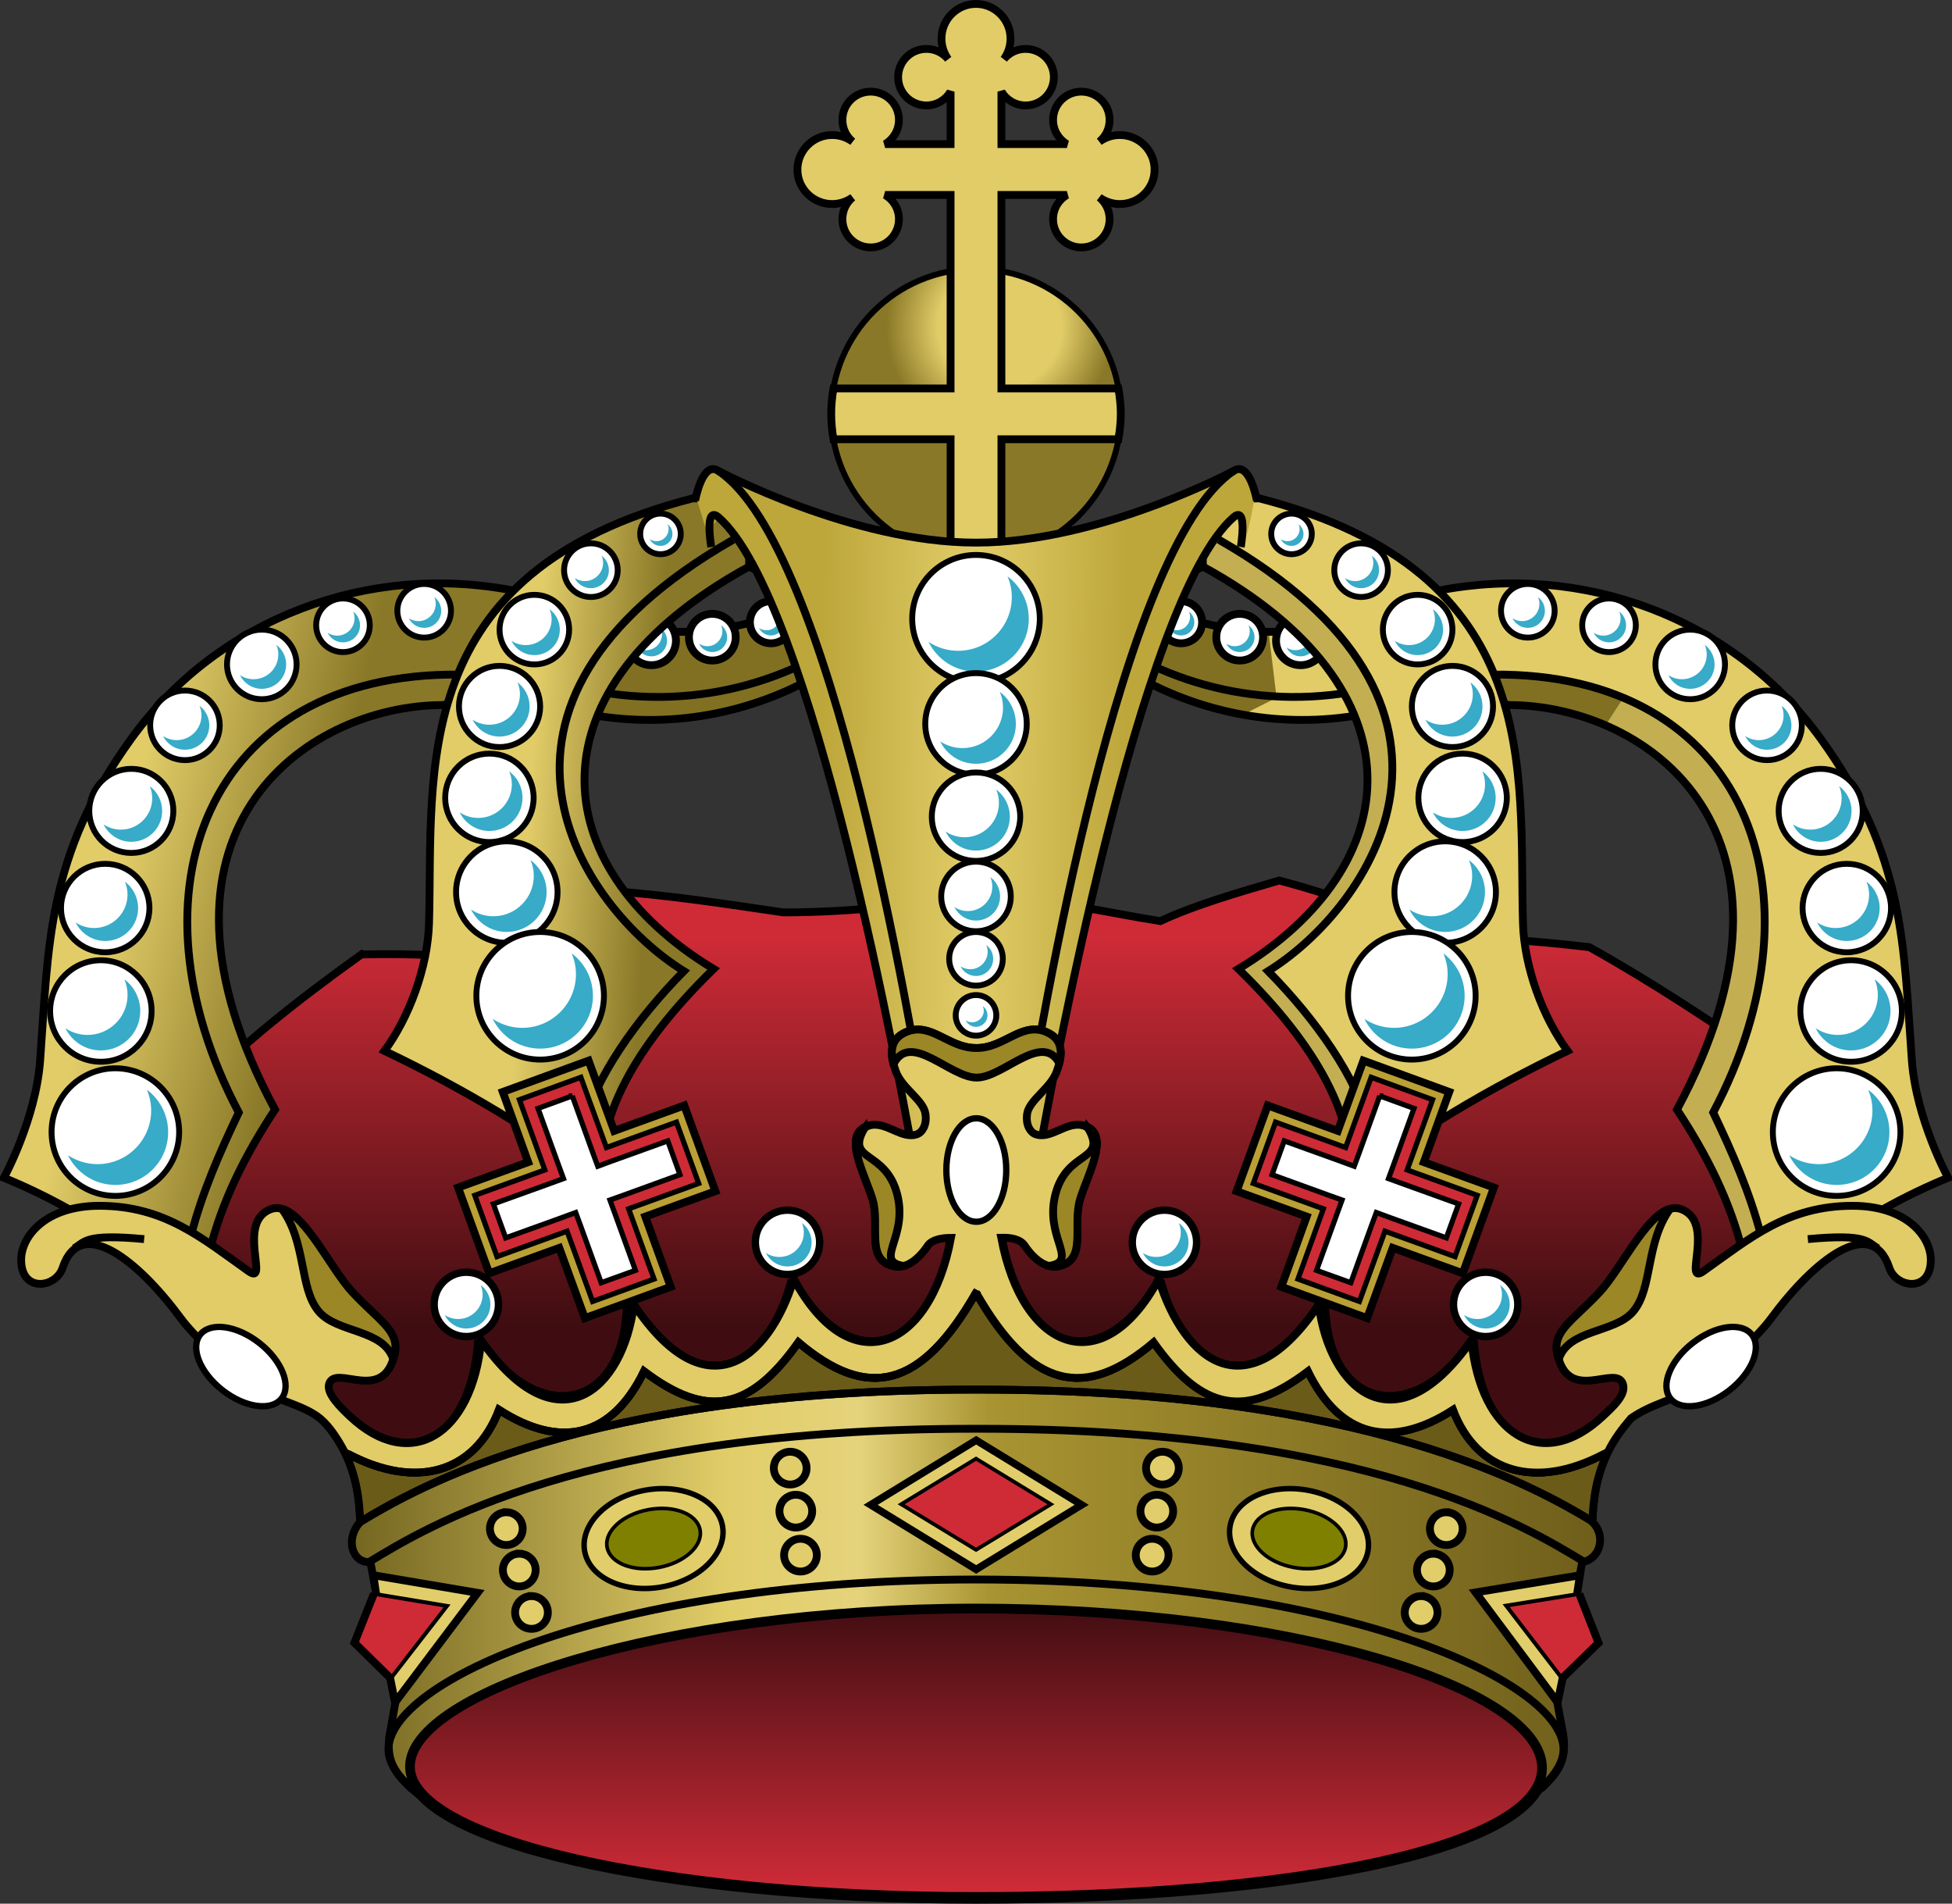
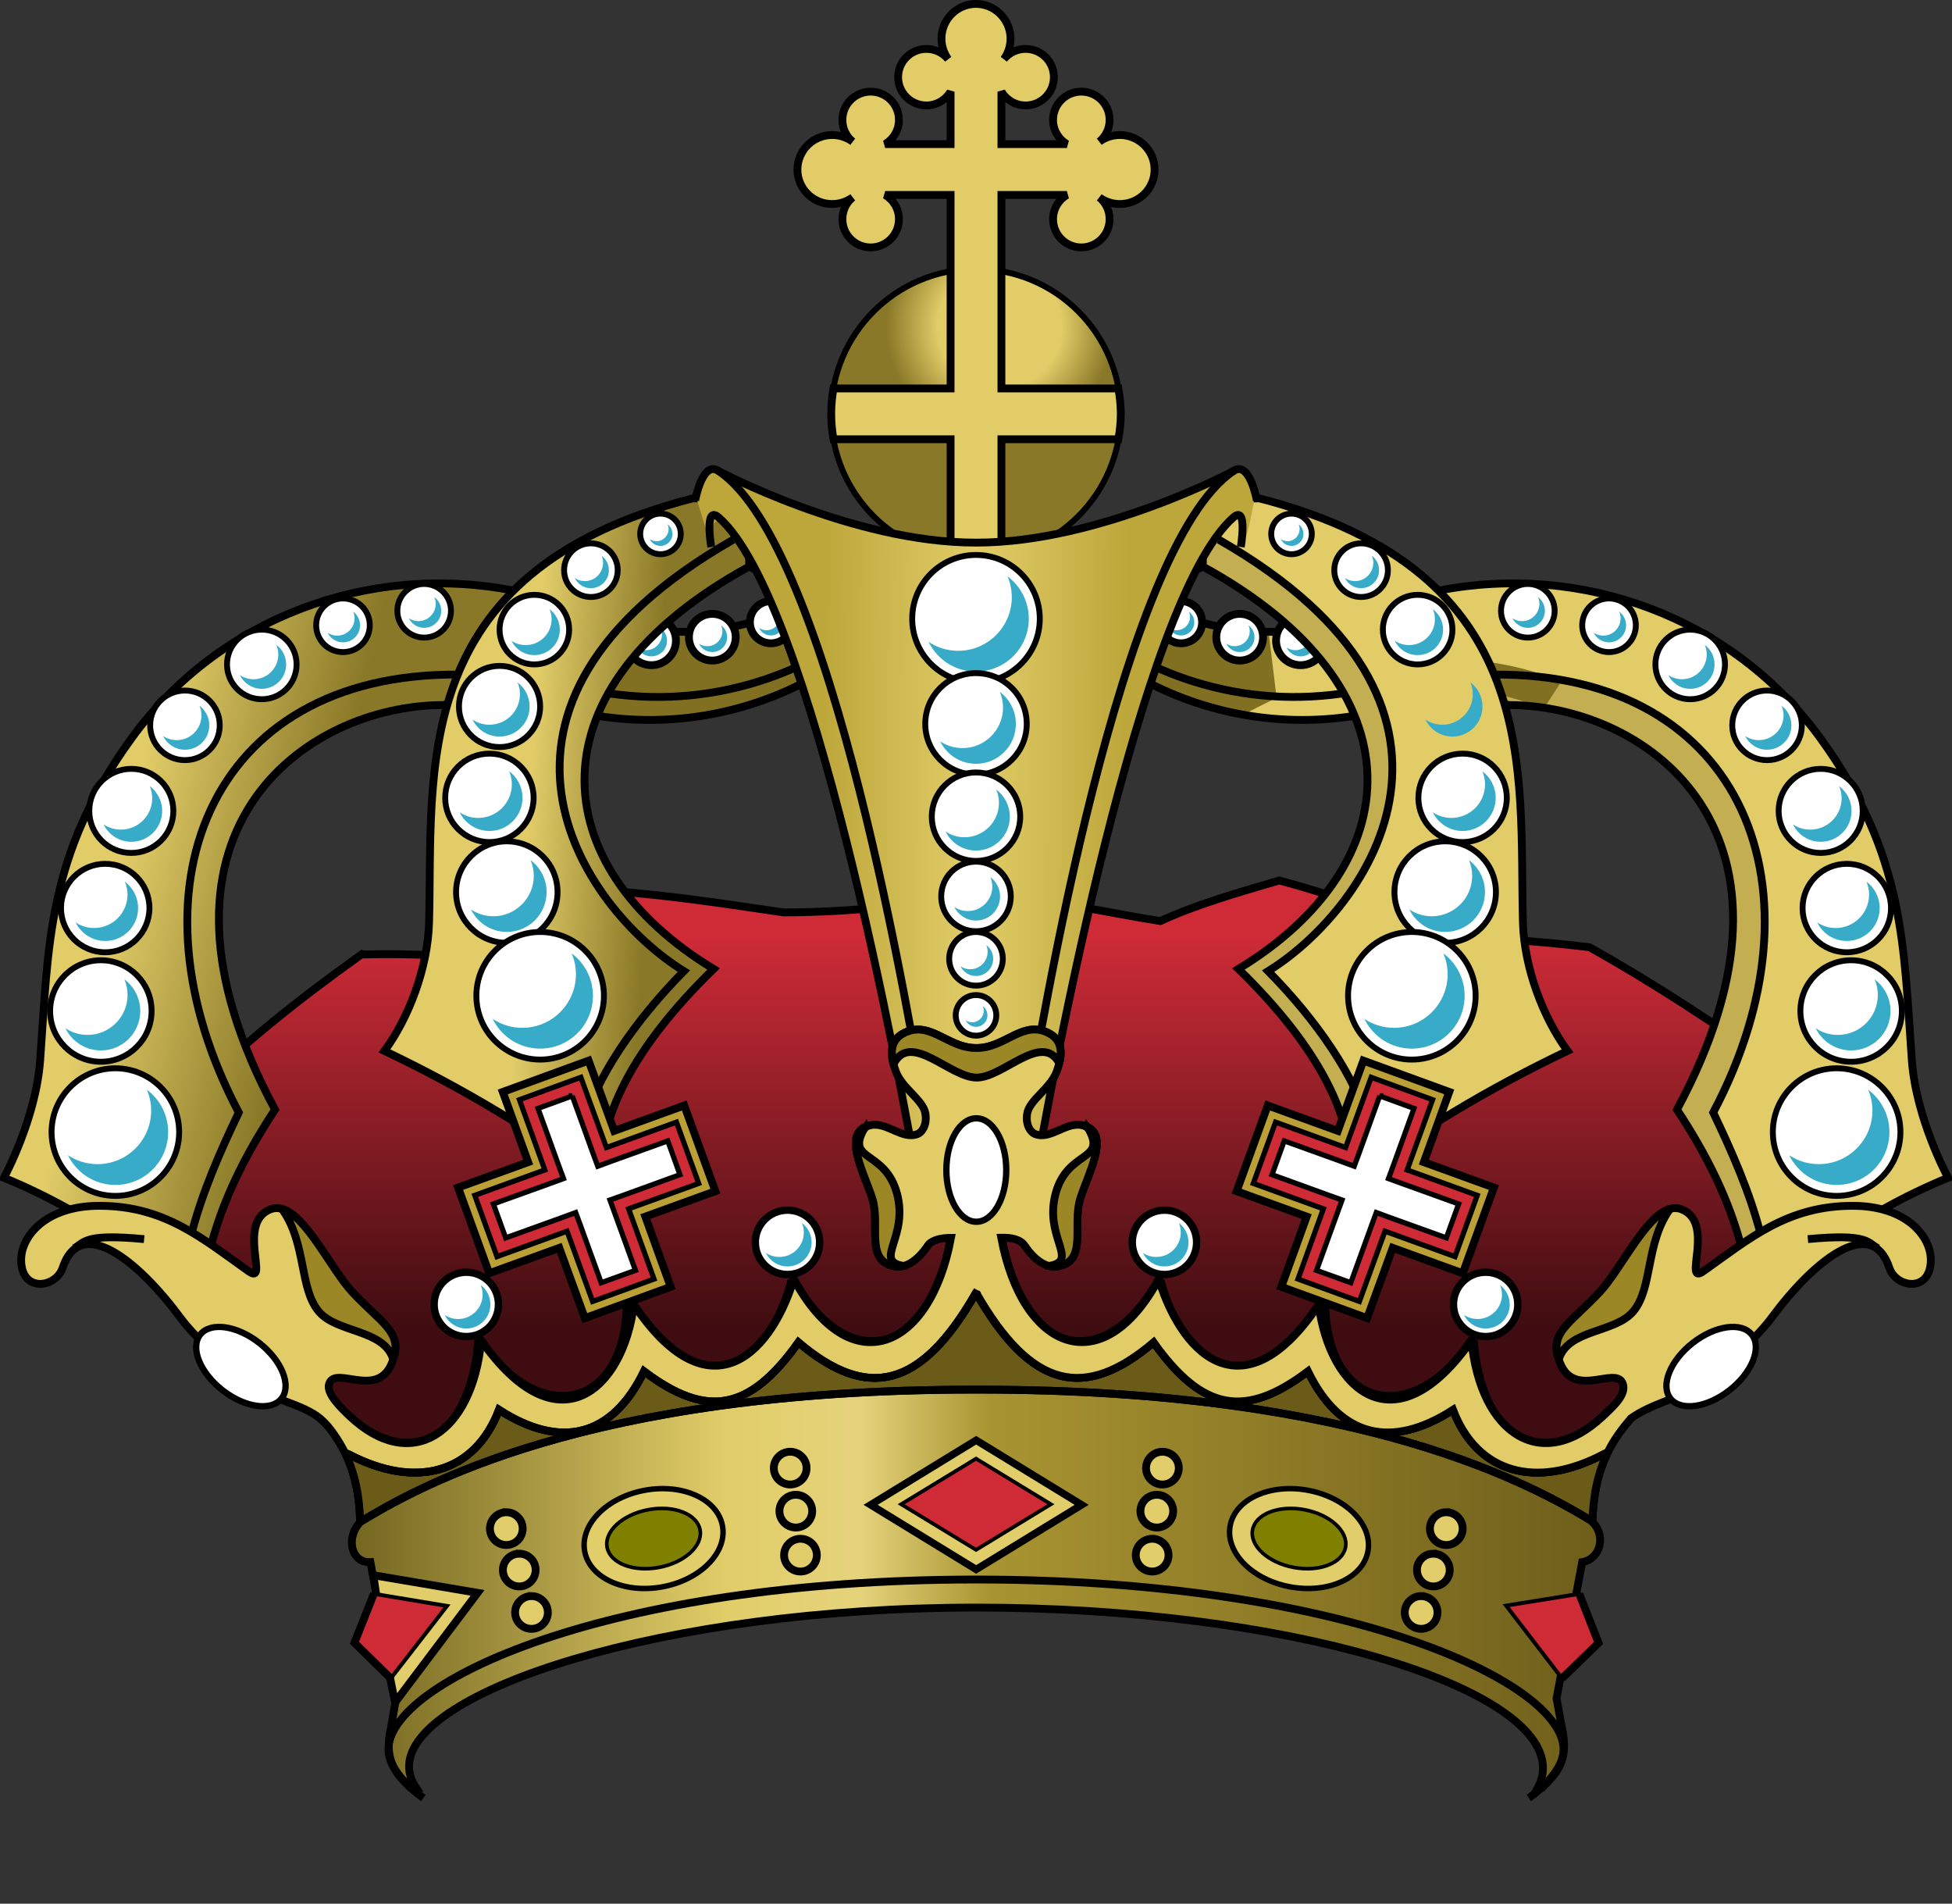
<svg xmlns="http://www.w3.org/2000/svg" xmlns:xlink="http://www.w3.org/1999/xlink" width="499.169" height="486.705">
  <rect width="100%" height="100%" fill="#333333" stroke="none" />
  <defs>
    <linearGradient gradientTransform="translate(-138.252,294.448)" y2="215.378" x2="839.52" y1="214.547" x1="762.217" gradientUnits="userSpaceOnUse" id="linearGradient4790" xlink:href="#linearGradient4285" />
    <linearGradient id="linearGradient4285">
      <stop stop-color="#bda73b" offset="0" id="stop4287" />
      <stop stop-color="#e1cc68" id="stop4289" offset="0.5" />
      <stop stop-color="#bda73b" offset="1" id="stop4291" />
    </linearGradient>
    <linearGradient gradientTransform="translate(-138.252,294.448)" y2="250.383" x2="716.633" y1="235.101" x1="648.845" gradientUnits="userSpaceOnUse" id="linearGradient4827" xlink:href="#linearGradient15687" />
    <linearGradient id="linearGradient15687">
      <stop stop-color="#e1cc68" offset="0" id="stop15689" />
      <stop stop-color="#e1cc68" id="stop4414" offset="0.545" />
      <stop stop-color="#897827" offset="1" id="stop15691" />
    </linearGradient>
    <linearGradient gradientTransform="translate(-138.252,294.448)" y2="262.442" x2="629.57" y1="223.65" x1="524.488" gradientUnits="userSpaceOnUse" id="linearGradient4842" xlink:href="#linearGradient15687" />
    <linearGradient id="linearGradient5682">
      <stop stop-color="#e1cc68" offset="0" id="stop5684" />
      <stop stop-color="#e1cc68" id="stop5686" offset="0.545" />
      <stop stop-color="#897827" offset="1" id="stop5688" />
    </linearGradient>
    <linearGradient gradientTransform="translate(-138.252,294.448)" y2="407.062" x2="970.75" y1="407.062" x1="631.625" gradientUnits="userSpaceOnUse" id="linearGradient4851" xlink:href="#linearGradient4316" />
    <linearGradient id="linearGradient4316">
      <stop stop-color="#695c19" id="stop4318" offset="0" />
      <stop stop-color="#e1cd68" offset="0.31" id="stop4320" />
      <stop stop-color="#e5d37c" id="stop4375" offset="0.412" />
      <stop stop-color="#a89431" offset="0.51" id="stop4377" />
      <stop stop-color="#6b5b19" id="stop4323" offset="1" />
    </linearGradient>
    <linearGradient y2="181.878" x2="257.335" y1="256.08" x1="257.335" gradientTransform="matrix(1.329,0,0,1.329,322.931,312.941)" gradientUnits="userSpaceOnUse" id="linearGradient4856" xlink:href="#linearGradient13888" />
    <linearGradient id="linearGradient13888">
      <stop stop-color="#3f0d11" offset="0" id="stop13890" />
      <stop stop-color="#ce2b37" offset="1" id="stop13892" />
    </linearGradient>
    <linearGradient y2="364.756" x2="255.766" y1="309.476" x1="255.766" gradientTransform="matrix(1.329,0,0,1.329,322.931,312.941)" gradientUnits="userSpaceOnUse" id="linearGradient5023" xlink:href="#linearGradient13888" />
    <linearGradient id="linearGradient5702">
      <stop stop-color="#3f0d11" offset="0" id="stop5704" />
      <stop stop-color="#ce2b37" offset="1" id="stop5706" />
    </linearGradient>
    <radialGradient r="29.041" fy="83.547" fx="255.661" cy="83.547" cx="255.661" gradientUnits="userSpaceOnUse" id="radialGradient4010" xlink:href="#linearGradient15687" />
    <linearGradient id="linearGradient5709">
      <stop stop-color="#e1cc68" offset="0" id="stop5711" />
      <stop stop-color="#e1cc68" id="stop5713" offset="0.545" />
      <stop stop-color="#897827" offset="1" id="stop5715" />
    </linearGradient>
    <radialGradient r="29.041" fy="83.547" fx="255.661" cy="83.547" cx="255.661" gradientUnits="userSpaceOnUse" id="radialGradient6490" xlink:href="#linearGradient15687" />
    <linearGradient y2="0.97" x2="0.5" y1="-0.02" x1="0.5" id="linearGradient6492" xlink:href="#linearGradient13888" />
    <linearGradient y2="0.09" x2="0.5" y1="0.689" x1="0.5" id="linearGradient6494" xlink:href="#linearGradient13888" />
    <linearGradient y2="0.515" x2="1.003" y1="0.515" x1="-0.003" id="linearGradient6496" xlink:href="#linearGradient4316" />
    <linearGradient y2="0.537" x2="0.548" y1="0.313" x1="-0.199" id="linearGradient6498" xlink:href="#linearGradient15687" />
    <linearGradient y2="0.587" x2="0.715" y1="0.5" x1="-0.011" id="linearGradient6500" xlink:href="#linearGradient15687" />
    <linearGradient y2="0.411" x2="0.77" y1="0.406" x1="0.229" id="linearGradient6502" xlink:href="#linearGradient4285" />
  </defs>
  <g>
    <title>Layer 1</title>
    <g id="g6317">
      <g fill="#817022" id="g4422" transform="matrix(-1 0 0 1 1462.35 294.448)">
        <path fill="#817022" fill-rule="nonzero" stroke="#000000" stroke-width="2" stroke-miterlimit="2" d="m1316.648,-112.831c-40.751,9.836 -77.387,-11.613 -89.338,-34.677l-1.763,-14.694c17.945,19.455 55.948,39.175 86.106,23.804l4.996,25.567l0,0z" id="path4418" />
        <path fill="#817022" fill-rule="nonzero" stroke="#000000" stroke-width="2" stroke-miterlimit="2" id="path4420" d="m1314.591,-118.708c-29.072,7.017 -56.05,-1.888 -73.465,-15.944" />
      </g>
      <path fill="#e1cc68" fill-rule="nonzero" d="m353.47,181.617c-40.751,9.836 -77.387,-11.613 -89.338,-34.677l-1.763,-14.694c17.945,19.455 55.947,39.175 86.106,23.804l4.996,25.567z" id="path4405" />
      <path fill="#817022" fill-rule="nonzero" d="m262.381,132.255l1.75,14.688c8.305,16.028 28.537,31.239 53.781,35.75l8.531,-4.312l-2.031,-16.844c-24.122,-0.137 -48.648,-14.771 -62.031,-29.281z" id="path4416" />
      <path fill="none" stroke="#000000" stroke-width="2" stroke-miterlimit="2" id="path4452" d="m353.47,181.617c-40.751,9.836 -77.387,-11.613 -89.338,-34.677l-1.763,-14.694c17.945,19.455 55.947,39.175 86.106,23.804l4.996,25.567z" />
      <path fill="none" stroke="#000000" stroke-width="2" stroke-miterlimit="2" id="path4412" d="m351.413,175.739c-29.072,7.017 -56.05,-1.888 -73.465,-15.944" />
      <path fill="url(#radialGradient6490)" fill-rule="nonzero" stroke="#000000" stroke-width="1.514" stroke-linecap="round" stroke-linejoin="round" stroke-miterlimit="3.5" id="path1873" d="m286.595,105.794c0,20.448 -16.576,37.024 -37.024,37.024c-20.448,0 -37.024,-16.576 -37.024,-37.024c0,-20.448 16.576,-37.024 37.024,-37.024c20.448,0 37.024,16.576 37.024,37.024z" />
      <path fill="#e1cc68" fill-rule="nonzero" stroke="#000000" stroke-width="2" stroke-miterlimit="3.5" d="m249.564,1c-4.86,0 -8.805,3.976 -8.805,8.888c0,1.952 0.646,3.765 1.703,5.233c-1.326,-1.607 -3.321,-2.617 -5.565,-2.617c-3.991,0 -7.227,3.236 -7.227,7.227c0,3.991 3.236,7.227 7.227,7.227c2.636,0 4.926,-1.422 6.188,-3.53l0,13.415l-8.639,0l-8.099,0c2.108,-1.262 3.53,-3.553 3.53,-6.188c0,-3.991 -3.236,-7.227 -7.227,-7.227c-3.991,0 -7.227,3.236 -7.227,7.227c0,2.245 1.01,4.239 2.617,5.565c-1.466,-1.064 -3.281,-1.703 -5.233,-1.703c-4.912,0 -8.888,3.986 -8.888,8.847c0,4.86 3.976,8.805 8.888,8.805c1.952,0 3.765,-0.647 5.233,-1.703c-1.607,1.326 -2.617,3.321 -2.617,5.565c0,3.991 3.236,7.227 7.227,7.227c3.991,0 7.227,-3.236 7.227,-7.227c0,-2.636 -1.422,-4.926 -3.53,-6.188l8.099,0l8.639,0l0,49.466l-29.945,0c-0.373,2.107 -0.581,4.265 -0.581,6.479c0,2.221 0.206,4.407 0.581,6.521l29.945,0l0,29.904c2.107,0.373 4.265,0.623 6.479,0.623c2.221,0 4.407,-0.247 6.521,-0.623l0,-29.904l29.904,0c0.376,-2.114 0.623,-4.299 0.623,-6.521c0,-2.214 -0.25,-4.372 -0.623,-6.479l-29.904,0l0,-49.466l8.639,0l8.099,0c-2.108,1.262 -3.53,3.553 -3.53,6.188c0,3.991 3.236,7.227 7.227,7.227c3.991,0 7.227,-3.236 7.227,-7.227c0,-2.245 -1.01,-4.239 -2.617,-5.565c1.468,1.056 3.281,1.703 5.233,1.703c4.912,0 8.888,-3.945 8.888,-8.805c0,-4.86 -3.976,-8.847 -8.888,-8.847c-1.952,0 -3.767,0.639 -5.233,1.703c1.607,-1.326 2.617,-3.321 2.617,-5.565c0,-3.991 -3.236,-7.227 -7.227,-7.227c-3.991,0 -7.227,3.236 -7.227,7.227c0,2.636 1.422,4.926 3.53,6.188l-8.099,0l-8.639,0l0,-13.415c1.262,2.108 3.553,3.53 6.188,3.53c3.991,0 7.227,-3.236 7.227,-7.227c0,-3.991 -3.236,-7.227 -7.227,-7.227c-2.245,0 -4.239,1.01 -5.565,2.617c1.064,-1.466 1.703,-3.281 1.703,-5.233c0,-4.912 -3.986,-8.888 -8.846,-8.888z" id="rect2764" />
-       <path fill="url(#linearGradient6492)" fill-rule="nonzero" stroke="#000000" stroke-width="2.957" stroke-miterlimit="4" d="m394.582,452.009c0,20.792 -64.959,33.218 -144.997,33.218c-80.038,0 -144.997,-14.65 -144.997,-33.588c0,-19.309 64.959,-40.632 144.997,-40.632c80.038,0 144.997,20.211 144.997,41.003z" id="path24708" />
      <path fill="url(#linearGradient6494)" fill-rule="evenodd" stroke="#000000" stroke-width="2" stroke-miterlimit="2" d="m92.435,244.021c-16.461,11.74 -31.109,23.481 -42.636,35.221l2.966,40.041l35.592,47.455l19.279,22.986l288.44,0l22.245,-34.85l35.221,-40.782l0,-41.894c-14.891,-10.412 -30.231,-20.6 -47.085,-30.03c-13.995,-1.668 -26.785,-2.532 -37.816,-2.224c-12.512,-5.275 -25.14,-10.522 -41.523,-14.83c-10.752,3.151 -21.572,6.268 -30.401,10.381c-14.868,-2.329 -27.545,-5.753 -45.972,-6.303c-16.251,1.916 -32.266,4.067 -50.421,4.078c-14.543,-2.121 -28.791,-4.389 -45.231,-5.561l-28.918,17.425c-10.181,-0.584 -18.913,-1.457 -33.738,-1.112l0,0z" id="path9141" />
      <path fill="#e1cc68" fill-rule="evenodd" id="path20093" d="m368.038,150.964c36.486,-7.071 74.977,6.756 97.506,37.816c21.739,29.971 21.21,53.14 23.357,82.305c1.112,15.108 9.269,30.03 9.269,30.03c-10.399,4.253 -22.24,10.478 -37.075,21.133l-15.473,-2.211c-3.235,-13.025 -9.103,-24.679 -16.782,-36.346c37.87,-70.424 -7.193,-103.374 -43.006,-103.438l-28.362,-7.415l10.566,-21.874z" />
      <path fill="#c3af52" fill-rule="evenodd" d="m381.756,172.474l-18.781,1.812l22.844,5.969c35.814,0.064 80.901,33.014 43.031,103.437c7.679,11.668 13.546,23.319 16.781,36.344l2.094,0.312c2.638,-2.793 4.625,-5.031 4.625,-5.031l-2,0.625c-2.874,-11.107 -7.422,-21.37 -12.25,-31.5c29.742,-56.281 8.322,-112.582 -56.344,-111.969z" id="path4578" />
      <path fill="url(#linearGradient6496)" fill-rule="evenodd" stroke="#000000" stroke-width="2" stroke-miterlimit="4" d="m243.131,316.536c-5.422,28.992 -25.805,37.007 -40.125,10.5c-6.508,21.005 -22.541,33.94 -40.906,6.531c-2.77,21.838 -19.504,36.995 -39.031,9.156c-2.347,24.055 -17.731,33.772 -33.562,19.406l-8.406,-0.75c8.57,8.855 10.763,18.232 11,27.781c-3.865,4.171 -2.162,10.526 2.625,10.219l6.562,34.844l-1.281,7.344c-2.05,8.866 1.556,12.034 4.938,15.469l1.438,0c-1.181,-1.75 -1.781,-3.566 -1.781,-5.406c0,-19.309 64.962,-40.625 145,-40.625c80.038,0 144.969,20.208 144.969,41c0,1.734 -0.438,3.416 -1.312,5.031l1.125,0c3.382,-3.435 7.05,-6.603 5,-15.469l-1.344,-7.344l6.562,-34.844c4.682,-0.776 6.168,-6.809 2.625,-10.219c0.237,-9.549 2.43,-18.927 11,-27.781l-8.375,0.75c-15.831,14.365 -31.215,4.649 -33.562,-19.406c-19.527,27.838 -36.293,12.682 -39.062,-9.156c-18.366,27.408 -34.398,14.474 -40.906,-6.531c-14.32,26.507 -34.703,18.492 -40.125,-10.5l-6.867,-4.362l-6.195,4.362z" id="path5088" />
      <path fill="#6b5b19" fill-rule="evenodd" stroke="#000000" stroke-width="2" stroke-miterlimit="2" d="m249.6,330.474c0,0 0,0 0,0zm0,0c-14.215,24.878 -27.93,27.546 -45.438,12.719c-12.567,17.673 -23.504,19.448 -39.469,7.406c-8.254,16.974 -21.425,19.933 -37.094,9.844c-6.186,16.23 -21.263,20.45 -38.562,11.312c-0.297,-0.157 -0.56,-0.275 -0.844,-0.406c2.816,5.787 3.752,11.738 3.906,17.75c14.616,-8.799 57.781,-33.812 157,-33.812l1.281,0c98.807,0 142.037,24.783 156.844,33.688c0.165,-6.012 1.124,-11.964 3.969,-17.75c-0.355,0.158 -0.686,0.332 -1.062,0.531c-17.299,9.138 -32.377,4.918 -38.562,-11.312c-15.669,10.09 -28.839,7.13 -37.094,-9.844c-15.965,12.042 -26.902,10.267 -39.469,-7.406c-17.504,14.824 -31.194,12.146 -45.406,-12.719z" id="path4259" />
      <path fill="none" stroke="#000000" stroke-width="2" stroke-miterlimit="3" d="m390.942,459.69c0,0 8.888,-5.965 8.888,-12.418c0,-17.24 -55.741,-43.343 -149.976,-43.443c0,0 -0.54,0 -0.54,0c-94.233,0.101 -149.976,26.203 -149.976,43.443c0,6.454 8.93,12.418 8.93,12.418" id="path24711" />
      <path fill="none" stroke="#000000" stroke-width="2.658" stroke-miterlimit="2" d="m87.013,360.25c18.411,19.89 34.04,6.035 35.591,-17.61c14.928,23.066 38.46,18.272 38.001,-10.937c12.999,24.647 34.518,24.161 42.08,-4.264c14.874,26.26 36.819,17.863 40.782,-11.493" id="path22932" />
      <path fill="none" stroke="#000000" stroke-width="2.658" stroke-miterlimit="2" id="path24723" d="m412.156,360.25c-18.411,19.89 -34.04,6.035 -35.592,-17.61c-14.928,23.066 -38.46,18.272 -38.001,-10.937c-12.999,24.647 -34.518,24.161 -42.08,-4.264c-14.874,26.26 -36.819,17.863 -40.782,-11.493" />
      <path fill="none" stroke="#000000" stroke-width="2" stroke-miterlimit="2" d="m410.117,371.743c-17.299,9.138 -32.372,4.923 -38.557,-11.308c-15.669,10.09 -28.82,7.149 -37.075,-9.825c-15.965,12.042 -26.918,10.258 -39.484,-7.415c-17.654,14.952 -31.444,12.117 -45.787,-13.347" id="path24725" />
      <path fill="none" stroke="#000000" stroke-width="2" stroke-miterlimit="3" d="m407.68,389.249c-14.396,-8.675 -57.52,-33.974 -157.285,-33.974l-1.288,0c-99.735,0 -142.85,25.3 -157.244,33.974" id="path2015" />
      <path fill="url(#linearGradient6498)" fill-rule="evenodd" stroke="#000000" stroke-width="2" stroke-miterlimit="3" d="m131.131,150.964c-36.486,-7.071 -74.977,6.756 -97.506,37.816c-21.739,29.971 -21.21,53.14 -23.357,82.305c-1.112,15.108 -9.269,30.03 -9.269,30.03c10.399,4.253 22.239,10.478 37.074,21.133l15.473,-2.211c3.235,-13.025 9.103,-24.679 16.782,-36.346c-37.87,-70.424 7.193,-103.374 43.006,-103.438l28.362,-7.415l-10.566,-21.874z" id="path13642" />
      <path fill="#ffffff" fill-rule="nonzero" stroke="#000000" stroke-width="1.505" stroke-miterlimit="3" d="m38.769,258.48c0,7.166 -5.81,12.976 -12.976,12.976c-7.166,0 -12.976,-5.81 -12.976,-12.976c0,-7.167 5.81,-12.976 12.976,-12.976c7.167,0 12.976,5.81 12.976,12.976z" id="path15420" />
      <path fill="#ffffff" fill-rule="nonzero" stroke="#000000" stroke-width="1.505" stroke-miterlimit="3" id="path15424" d="m38.213,232.157c0,6.245 -5.063,11.308 -11.308,11.308c-6.245,0 -11.308,-5.063 -11.308,-11.308c0,-6.245 5.063,-11.308 11.308,-11.308c6.245,0 11.308,5.063 11.308,11.308z" />
      <path fill="#ffffff" fill-rule="nonzero" stroke="#000000" stroke-width="1.505" stroke-miterlimit="3" d="m44.331,207.318c0,5.938 -4.814,10.752 -10.752,10.752c-5.938,0 -10.752,-4.814 -10.752,-10.752c0,-5.938 4.814,-10.752 10.752,-10.752c5.938,0 10.752,4.814 10.752,10.752z" id="path15428" />
      <path fill="#ffffff" fill-rule="nonzero" stroke="#000000" stroke-width="1.505" stroke-miterlimit="3" id="path15430" d="m56.194,185.444c0,4.914 -3.984,8.898 -8.898,8.898c-4.914,0 -8.898,-3.984 -8.898,-8.898c0,-4.914 3.984,-8.898 8.898,-8.898c4.914,0 8.898,3.984 8.898,8.898z" />
      <path fill="#ffffff" fill-rule="nonzero" stroke="#000000" stroke-width="1.505" stroke-miterlimit="3" id="path15434" d="m75.844,169.872c0,4.914 -3.984,8.898 -8.898,8.898c-4.914,0 -8.898,-3.984 -8.898,-8.898c0,-4.914 3.984,-8.898 8.898,-8.898c4.914,0 8.898,3.984 8.898,8.898z" />
      <path fill="#ffffff" fill-rule="nonzero" stroke="#000000" stroke-width="1.505" stroke-miterlimit="3" d="m94.566,159.862c0,3.788 -3.071,6.859 -6.859,6.859c-3.788,0 -6.859,-3.071 -6.859,-6.859c0,-3.788 3.071,-6.859 6.859,-6.859c3.788,0 6.859,3.071 6.859,6.859z" id="path15438" />
      <path fill="#ffffff" fill-rule="nonzero" stroke="#000000" stroke-width="1.505" stroke-miterlimit="3" id="path15440" d="m115.328,156.155c0,3.788 -3.071,6.859 -6.859,6.859c-3.788,0 -6.859,-3.071 -6.859,-6.859c0,-3.788 3.071,-6.859 6.859,-6.859c3.788,0 6.859,3.071 6.859,6.859z" />
      <path fill="none" stroke="#000000" stroke-width="2" stroke-miterlimit="3" d="m117.414,172.467c-64.666,-0.613 -86.095,55.684 -56.353,111.965c-4.828,10.13 -9.361,20.407 -12.235,31.513" id="path15446" />
      <path fill="#ffffff" fill-rule="nonzero" stroke="#000000" stroke-width="2" stroke-miterlimit="3" d="m197.14,153.693c2.975,0 5.375,2.431 5.375,5.406c0,2.975 -2.4,5.375 -5.375,5.375c-2.975,0 -5.375,-2.4 -5.375,-5.375c0,-2.975 2.4,-5.406 5.375,-5.406z" id="path4250" />
      <path fill="#ffffff" fill-rule="nonzero" stroke="#000000" stroke-width="2" stroke-miterlimit="3" d="m182.14,156.943c3.299,0 6,2.669 6,5.969c0,3.299 -2.701,5.969 -6,5.969c-3.299,0 -5.969,-2.669 -5.969,-5.969c0,-3.299 2.669,-5.969 5.969,-5.969z" id="path4248" />
      <path fill="#ffffff" fill-rule="nonzero" stroke="#000000" stroke-width="2" stroke-miterlimit="3" d="m166.577,157.536c3.462,0 6.281,2.788 6.281,6.25c0,3.462 -2.82,6.281 -6.281,6.281c-3.462,0 -6.281,-2.82 -6.281,-6.281c0,-3.462 2.82,-6.25 6.281,-6.25z" id="path4481" />
      <path fill="#37abc8" fill-rule="nonzero" d="m168.965,160.592c0.206,0.486 0.324,1.013 0.324,1.574c0,2.243 -1.821,4.064 -4.064,4.064c-0.827,0 -1.599,-0.251 -2.241,-0.676c0.65,1.331 2.012,2.25 3.592,2.25c2.209,0 4,-1.791 4,-4c0,-1.314 -0.632,-2.483 -1.611,-3.213z" id="path4506" />
      <path fill="url(#linearGradient6500)" fill-rule="evenodd" stroke="#000000" stroke-width="2" stroke-miterlimit="3" d="m191.563,144.847c-56.756,31.064 -52.412,76.621 -9.083,102.882c-20.704,20.19 -29.776,38.264 -28.733,54.5c-16.432,-12.717 -35.041,-23.801 -55.426,-33.552c6.232,-8.487 11.071,-21.25 11.395,-32.751c1.091,-38.641 -5.853,-89.667 67.389,-108.503l14.629,0.167l-0.17,17.258z" id="path10983" />
      <path fill="none" stroke="#000000" stroke-width="2" stroke-miterlimit="3" d="m187.485,137.988c-74.037,42.357 -38.871,94.037 -12.605,110.297c-12.37,12.563 -22.483,27.042 -26.138,40.411l0,0" id="path12755" />
      <path fill="#ffffff" fill-rule="nonzero" stroke="#000000" stroke-width="1.505" stroke-miterlimit="3" id="path15418" d="m142.578,228.079c0,7.166 -5.81,12.976 -12.976,12.976c-7.166,0 -12.976,-5.81 -12.976,-12.976c0,-7.167 5.81,-12.976 12.976,-12.976c7.167,0 12.976,5.81 12.976,12.976z" />
      <path fill="#ffffff" fill-rule="nonzero" stroke="#000000" stroke-width="1.505" stroke-miterlimit="3" id="path15416" d="m154.442,254.588c0,9.009 -7.303,16.313 -16.313,16.313c-9.009,0 -16.313,-7.303 -16.313,-16.313c0,-9.009 7.303,-16.313 16.313,-16.313c9.009,0 16.313,7.303 16.313,16.313z" />
      <path fill="#ffffff" fill-rule="nonzero" stroke="#000000" stroke-width="1.505" stroke-miterlimit="3" d="m136.461,203.981c0,6.245 -5.063,11.308 -11.308,11.308c-6.245,0 -11.308,-5.063 -11.308,-11.308c0,-6.245 5.063,-11.308 11.308,-11.308c6.245,0 11.308,5.063 11.308,11.308z" id="path15422" />
      <path fill="#ffffff" fill-rule="nonzero" stroke="#000000" stroke-width="1.505" stroke-miterlimit="3" id="path15426" d="m138.129,180.624c0,5.733 -4.648,10.381 -10.381,10.381c-5.733,0 -10.381,-4.648 -10.381,-10.381c0,-5.733 4.648,-10.381 10.381,-10.381c5.733,0 10.381,4.648 10.381,10.381z" />
      <path fill="#ffffff" fill-rule="nonzero" stroke="#000000" stroke-width="1.505" stroke-miterlimit="3" d="m145.544,160.974c0,4.914 -3.984,8.898 -8.898,8.898c-4.914,0 -8.898,-3.984 -8.898,-8.898c0,-4.914 3.984,-8.898 8.898,-8.898c4.914,0 8.898,3.984 8.898,8.898z" id="path15432" />
      <path fill="#ffffff" fill-rule="nonzero" stroke="#000000" stroke-width="1.505" stroke-miterlimit="3" d="m157.964,145.774c0,3.788 -3.071,6.859 -6.859,6.859c-3.788,0 -6.859,-3.071 -6.859,-6.859c0,-3.788 3.071,-6.859 6.859,-6.859c3.788,0 6.859,3.071 6.859,6.859z" id="path15442" />
      <path fill="#ffffff" fill-rule="nonzero" stroke="#000000" stroke-width="1.505" stroke-miterlimit="3" id="path15444" d="m174.091,136.505c0,2.867 -2.324,5.19 -5.19,5.19c-2.867,0 -5.19,-2.324 -5.19,-5.19c0,-2.867 2.324,-5.19 5.19,-5.19c2.867,0 5.19,2.324 5.19,5.19z" />
      <path fill="#ffffff" fill-rule="nonzero" stroke="#000000" stroke-width="1.505" stroke-miterlimit="3" d="m45.814,289.438c0,9.009 -7.303,16.313 -16.313,16.313c-9.009,0 -16.313,-7.303 -16.313,-16.313c0,-9.009 7.303,-16.313 16.313,-16.313c9.009,0 16.313,7.303 16.313,16.313z" id="path15414" />
      <path fill="#ffffff" fill-rule="nonzero" stroke="#000000" stroke-width="1.505" stroke-miterlimit="3" id="path20095" d="m460.4,258.48c0,7.166 5.81,12.976 12.976,12.976c7.166,0 12.976,-5.81 12.976,-12.976c0,-7.167 -5.81,-12.976 -12.976,-12.976c-7.167,0 -12.976,5.81 -12.976,12.976z" />
      <path fill="#ffffff" fill-rule="nonzero" stroke="#000000" stroke-width="1.505" stroke-miterlimit="3" d="m460.956,232.157c0,6.245 5.063,11.308 11.308,11.308c6.245,0 11.308,-5.063 11.308,-11.308c0,-6.245 -5.063,-11.308 -11.308,-11.308c-6.245,0 -11.308,5.063 -11.308,11.308z" id="path20097" />
-       <path fill="#817022" fill-rule="nonzero" d="m381.756,172.474l-11.812,3.625l15.875,4.156c8.129,0.014 16.746,1.73 24.75,5.188l4.562,-7.031c-9.375,-3.929 -20.52,-6.059 -33.375,-5.938z" id="path4454" />
+       <path fill="#817022" fill-rule="nonzero" d="m381.756,172.474l-11.812,3.625c8.129,0.014 16.746,1.73 24.75,5.188l4.562,-7.031c-9.375,-3.929 -20.52,-6.059 -33.375,-5.938z" id="path4454" />
      <path fill="none" stroke="#000000" stroke-width="2" stroke-miterlimit="3" id="path20109" d="m381.755,172.467c64.666,-0.613 86.095,55.684 56.353,111.965c4.828,10.13 9.361,20.407 12.235,31.513" />
      <path fill="none" stroke="#000000" stroke-width="2" stroke-miterlimit="3" d="m368.038,150.964c36.486,-7.071 74.977,6.756 97.506,37.816c21.739,29.971 21.21,53.14 23.357,82.305c1.112,15.108 9.269,30.03 9.269,30.03c-10.399,4.253 -22.24,10.478 -37.075,21.133l-15.473,-2.211c-3.235,-13.025 -9.103,-24.679 -16.782,-36.346c37.87,-70.424 -7.193,-103.374 -43.006,-103.438l-28.362,-7.415l10.566,-21.874z" id="path4463" />
      <path fill="#ffffff" fill-rule="nonzero" stroke="#000000" stroke-width="1.505" stroke-miterlimit="3" d="m442.975,185.444c0,4.914 3.984,8.898 8.898,8.898c4.914,0 8.898,-3.984 8.898,-8.898c0,-4.914 -3.984,-8.898 -8.898,-8.898c-4.914,0 -8.898,3.984 -8.898,8.898z" id="path20101" />
      <path fill="#ffffff" fill-rule="nonzero" stroke="#000000" stroke-width="1.505" stroke-miterlimit="3" id="path20099" d="m454.839,207.318c0,5.938 4.814,10.752 10.752,10.752c5.938,0 10.752,-4.814 10.752,-10.752c0,-5.938 -4.814,-10.752 -10.752,-10.752c-5.938,0 -10.752,4.814 -10.752,10.752z" />
      <path fill="#ffffff" fill-rule="nonzero" stroke="#000000" stroke-width="2" stroke-miterlimit="3" d="m302.03,153.693c-2.975,0 -5.375,2.431 -5.375,5.406c0,2.975 2.4,5.375 5.375,5.375c2.975,0 5.375,-2.4 5.375,-5.375c0,-2.975 -2.4,-5.406 -5.375,-5.406z" id="path4244" />
      <path fill="#ffffff" fill-rule="nonzero" stroke="#000000" stroke-width="2" stroke-miterlimit="3" d="m317.03,156.943c-3.299,0 -6,2.669 -6,5.969c0,3.299 2.701,5.969 6,5.969c3.299,0 5.969,-2.669 5.969,-5.969c-0,-3.299 -2.669,-5.969 -5.969,-5.969z" id="path4242" />
      <path fill="#ffffff" fill-rule="nonzero" stroke="#000000" stroke-width="2" stroke-miterlimit="3" d="m332.592,157.536c-3.462,0 -6.281,2.788 -6.281,6.25c0,3.462 2.82,6.281 6.281,6.281c3.462,0 6.281,-2.82 6.281,-6.281c-0,-3.462 -2.82,-6.25 -6.281,-6.25z" id="path4466" />
      <path fill="#e1cc68" fill-rule="evenodd" id="path20117" d="m307.606,144.847c56.756,31.064 52.412,76.621 9.083,102.882c20.704,20.19 29.776,38.264 28.733,54.5c16.432,-12.717 35.041,-23.801 55.426,-33.552c-6.232,-8.487 -11.071,-21.25 -11.395,-32.751c-1.091,-38.641 5.853,-89.667 -67.389,-108.503l-14.629,0.167l0.17,17.258z" />
      <path fill="#37abc8" fill-rule="nonzero" id="path4582" d="m334.98,160.592c0.206,0.486 0.324,1.013 0.324,1.574c0,2.243 -1.821,4.064 -4.064,4.064c-0.827,0 -1.599,-0.251 -2.241,-0.676c0.65,1.331 2.012,2.25 3.592,2.25c2.209,0 4,-1.791 4,-4c0,-1.314 -0.632,-2.483 -1.611,-3.213z" />
      <path fill="#c3af52" fill-rule="evenodd" d="m307.506,135.443l0.094,9.406c56.756,31.064 52.422,76.614 9.094,102.875c19.229,18.751 28.404,35.677 28.781,51c3.272,-5.175 6.094,-9.688 6.094,-9.688l-1.156,-0.344c-3.655,-13.369 -13.755,-27.844 -26.125,-40.406c26.266,-16.26 61.443,-67.956 -12.594,-110.312l-4.188,-2.531l0,0z" id="path4585" />
      <path fill="none" stroke="#000000" stroke-width="2" stroke-miterlimit="3" id="path20119" d="m311.684,137.988c74.037,42.357 38.871,94.037 12.605,110.297c12.37,12.563 22.483,27.042 26.138,40.411l0,0" />
      <path fill="#ffffff" fill-rule="nonzero" stroke="#000000" stroke-width="1.505" stroke-miterlimit="3" d="m356.591,228.079c0,7.166 5.81,12.976 12.976,12.976c7.166,0 12.976,-5.81 12.976,-12.976c0,-7.167 -5.81,-12.976 -12.976,-12.976c-7.167,0 -12.976,5.81 -12.976,12.976z" id="path20121" />
      <path fill="#ffffff" fill-rule="nonzero" stroke="#000000" stroke-width="1.505" stroke-miterlimit="3" d="m344.727,254.588c0,9.009 7.303,16.313 16.313,16.313c9.009,0 16.313,-7.303 16.313,-16.313c0,-9.009 -7.304,-16.313 -16.313,-16.313c-9.009,0 -16.313,7.303 -16.313,16.313z" id="path20123" />
      <path fill="#ffffff" fill-rule="nonzero" stroke="#000000" stroke-width="1.505" stroke-miterlimit="3" id="path20125" d="m362.708,203.981c0,6.245 5.063,11.308 11.308,11.308c6.245,0 11.308,-5.063 11.308,-11.308c0,-6.245 -5.063,-11.308 -11.308,-11.308c-6.245,0 -11.308,5.063 -11.308,11.308z" />
-       <path fill="#ffffff" fill-rule="nonzero" stroke="#000000" stroke-width="1.505" stroke-miterlimit="3" d="m361.04,180.624c0,5.733 4.648,10.381 10.381,10.381c5.733,0 10.381,-4.648 10.381,-10.381c0,-5.733 -4.648,-10.381 -10.381,-10.381c-5.733,0 -10.381,4.648 -10.381,10.381z" id="path20127" />
      <path fill="#ffffff" fill-rule="nonzero" stroke="#000000" stroke-width="1.505" stroke-miterlimit="3" id="path20129" d="m353.625,160.974c0,4.914 3.984,8.898 8.898,8.898c4.914,0 8.898,-3.984 8.898,-8.898c0,-4.914 -3.984,-8.898 -8.898,-8.898c-4.914,0 -8.898,3.984 -8.898,8.898z" />
      <path fill="#ffffff" fill-rule="nonzero" stroke="#000000" stroke-width="1.505" stroke-miterlimit="3" id="path20131" d="m341.205,145.774c0,3.788 3.071,6.859 6.859,6.859c3.788,0 6.859,-3.071 6.859,-6.859c0,-3.788 -3.071,-6.859 -6.859,-6.859c-3.788,0 -6.859,3.071 -6.859,6.859z" />
      <path fill="#ffffff" fill-rule="nonzero" stroke="#000000" stroke-width="1.505" stroke-miterlimit="3" d="m325.078,136.505c0,2.867 2.324,5.19 5.19,5.19c2.867,0 5.19,-2.324 5.19,-5.19c0,-2.867 -2.324,-5.19 -5.19,-5.19c-2.867,0 -5.19,2.324 -5.19,5.19z" id="path20133" />
      <path fill="#ffffff" fill-rule="nonzero" stroke="#000000" stroke-width="1.505" stroke-miterlimit="3" id="path20135" d="m453.356,289.438c0,9.009 7.303,16.313 16.313,16.313c9.009,0 16.313,-7.303 16.313,-16.313c0,-9.009 -7.304,-16.313 -16.313,-16.313c-9.009,0 -16.313,7.303 -16.313,16.313z" />
      <path fill="none" stroke="#000000" stroke-width="2" stroke-miterlimit="3" d="m307.606,144.847c56.756,31.064 52.412,76.621 9.083,102.882c20.704,20.19 29.776,38.264 28.733,54.5c16.432,-12.717 35.041,-23.801 55.426,-33.552c-6.232,-8.487 -11.071,-21.25 -11.395,-32.751c-1.091,-38.641 5.853,-89.667 -67.389,-108.503l-14.629,0.167l0.17,17.258z" id="path4590" />
      <path fill="#37abc8" fill-rule="nonzero" d="m199.156,156.373c0.174,0.41 0.274,0.855 0.274,1.329c0,1.894 -1.538,3.431 -3.431,3.431c-0.698,0 -1.35,-0.212 -1.892,-0.571c0.549,1.124 1.699,1.899 3.033,1.899c1.865,0 3.377,-1.512 3.377,-3.377c0,-1.109 -0.534,-2.096 -1.36,-2.712z" id="path4519" />
      <path fill="#37abc8" fill-rule="nonzero" id="path4588" d="m304.046,156.373c0.174,0.41 0.274,0.855 0.274,1.329c0,1.894 -1.538,3.431 -3.431,3.431c-0.698,0 -1.35,-0.212 -1.892,-0.571c0.549,1.124 1.699,1.899 3.033,1.899c1.865,0 3.377,-1.512 3.377,-3.377c0,-1.109 -0.534,-2.096 -1.36,-2.712z" />
      <path fill="url(#linearGradient6502)" fill-rule="nonzero" d="m181.694,119.318c-4.023,1.28 -3.036,5.465 -3.73,7.787c1.179,3.361 3.664,12.09 3.664,12.09c-0.345,-3.586 1.459,-7.801 2.785,-5.408c12.345,14.565 17.139,33.755 23.156,51.5c11.264,37.913 19.277,76.753 26.281,115.719c-3.37,4.315 9.469,2.528 12.938,2.875c6.745,-0.643 14.042,1.509 20.312,-1.531c-3.838,-3.42 0.901,-10.198 0.687,-15.014c8.986,-45.182 17.765,-90.866 35.063,-133.643c3.635,-7.405 7.139,-16.576 13.875,-21.25c1.075,1.778 1.183,3.638 1.235,6.842c1.572,-3.766 2.883,-12.21 2.883,-12.21c-0.59,-3.285 -2.38,-9.883 -6.393,-6.976c-26.854,13.395 -57.91,22.676 -87.819,15.282c-15.448,-3.402 -30.134,-9.427 -44.312,-16.25l-0.625,0.188z" id="path19128" />
      <path fill="#ffffff" fill-rule="nonzero" stroke="#000000" stroke-width="1.505" stroke-miterlimit="3" id="path4560" d="m265.897,158.194c0,9.009 -7.303,16.313 -16.313,16.313c-9.009,0 -16.313,-7.303 -16.313,-16.313c0,-9.009 7.303,-16.313 16.313,-16.313c9.009,0 16.313,7.303 16.313,16.313z" />
      <path fill="#37abc8" fill-rule="nonzero" d="m257.645,147.359c0.694,1.641 1.094,3.42 1.094,5.312c0,7.571 -6.148,13.719 -13.719,13.719c-2.79,0 -5.396,-0.848 -7.562,-2.281c2.195,4.493 6.791,7.594 12.125,7.594c7.456,0 13.5,-6.044 13.5,-13.5c0,-4.435 -2.133,-8.381 -5.438,-10.844z" id="path4350" />
      <path fill="#ffffff" fill-rule="nonzero" stroke="#000000" stroke-width="1.505" stroke-miterlimit="3" d="m262.561,185.073c0,7.166 -5.81,12.976 -12.976,12.976c-7.166,0 -12.976,-5.81 -12.976,-12.976c0,-7.167 5.81,-12.976 12.976,-12.976c7.167,0 12.976,5.81 12.976,12.976z" id="path4563" />
      <path fill="#ffffff" fill-rule="nonzero" stroke="#000000" stroke-width="1.505" stroke-miterlimit="3" id="path4565" d="m260.892,208.801c0,6.245 -5.063,11.308 -11.308,11.308c-6.245,0 -11.308,-5.063 -11.308,-11.308c0,-6.245 5.063,-11.308 11.308,-11.308c6.245,0 11.308,5.063 11.308,11.308z" />
      <path fill="#ffffff" fill-rule="nonzero" stroke="#000000" stroke-width="1.505" stroke-miterlimit="3" d="m258.482,229.191c0,4.914 -3.984,8.898 -8.898,8.898c-4.914,0 -8.898,-3.984 -8.898,-8.898c0,-4.914 3.984,-8.898 8.898,-8.898c4.914,0 8.898,3.984 8.898,8.898z" id="path4567" />
      <path fill="#ffffff" fill-rule="nonzero" stroke="#000000" stroke-width="1.505" stroke-miterlimit="3" id="path4569" d="m256.443,245.134c0,3.788 -3.071,6.859 -6.859,6.859c-3.788,0 -6.859,-3.071 -6.859,-6.859c0,-3.788 3.071,-6.859 6.859,-6.859c3.788,0 6.859,3.071 6.859,6.859z" />
      <path fill="#ffffff" fill-rule="nonzero" stroke="#000000" stroke-width="1.505" stroke-miterlimit="3" d="m254.775,259.593c0,2.867 -2.324,5.19 -5.19,5.19c-2.867,0 -5.19,-2.324 -5.19,-5.19c0,-2.867 2.324,-5.19 5.19,-5.19c2.867,0 5.19,2.324 5.19,5.19z" id="path4571" />
      <g stroke-width="1.505" stroke-miterlimit="3" id="g18168" transform="matrix(1.329 0 0 1.329 322.931 312.941)">
        <path fill="none" stroke="#000000" stroke-width="1.505" stroke-miterlimit="3" id="path4601" d="m-1.139,-139.169c0,0 -1.394,-7.761 -4.463,-5.719c-21.851,14.539 -36.961,106.7 -40.309,126.087" />
        <path fill="none" stroke="#000000" stroke-width="1.505" stroke-miterlimit="3" d="m-109.234,-139.169c0,0 1.394,-7.761 4.463,-5.719c21.851,14.539 36.961,106.7 40.309,126.087" id="path4614" />
        <g stroke-width="1.505" stroke-miterlimit="3" id="g10028">
          <path fill="none" stroke="#000000" stroke-width="1.505" stroke-miterlimit="3" d="m-5.452,-144.959c0,0 -25.945,13.875 -49.656,13.875c0,0 -0.156,0 -0.156,0c-23.712,0 -49.656,-13.875 -49.656,-13.875" id="path4599" />
          <g stroke-width="1.505" stroke-miterlimit="3" id="g6453">
            <path fill="none" stroke="#000000" stroke-width="1.505" stroke-miterlimit="3" id="path6449" d="m-106.133,-130.242c0,0 -1.383,-8.142 1.395,-5.719c17.946,15.655 35.009,108.374 38.356,127.761" />
            <path fill="none" stroke="#000000" stroke-width="1.505" stroke-miterlimit="3" d="m-4.24,-130.242c0,0 1.384,-8.142 -1.395,-5.719c-17.946,15.655 -35.009,108.374 -38.356,127.761" id="path6451" />
          </g>
        </g>
      </g>
      <path fill="#e1cc68" fill-rule="evenodd" stroke="#000000" stroke-width="2" stroke-miterlimit="2" d="m234.381,263.224c-1.156,0.055 -2.351,0.382 -3.625,1.125c-3.377,1.969 -3.154,5.545 -1.656,9.625c1.585,4.316 7.047,7.254 7.562,10.812c0.437,3.016 -0.994,4.725 -1.969,5.125c-3.899,1.6 -7.848,-3.095 -12,-2.25c-7.755,1.578 -1.753,11.998 0.375,18.781c2.162,6.891 -2.039,16.055 5.906,17.344c2.547,0.413 5.566,-1.283 8.281,-5.312c1.03,-1.528 3.589,-1.989 5.938,-2c-5.422,28.992 -25.867,37.07 -40.188,10.562c-6.508,21.005 -22.541,33.94 -40.906,6.531c-2.77,21.838 -19.504,36.995 -39.031,9.156c-2.347,24.055 -18.018,34.045 -33.562,19.406c-2.284,-2.151 -6.131,-5.848 -5.344,-8.312c1.655,-5.178 13.895,5.306 16.75,-7.625c1.315,-5.958 -4.025,-8.536 -10.844,-15.875c-6.225,-6.7 -13.668,-23.902 -20.875,-21.156c-8.81,3.356 -0.178,19.708 -5.594,15.875c-11.859,-8.394 -21.484,-16.75 -38.188,-16.75c-13.842,0 -20,7.879 -20,13.812c0,8.471 8.877,7.22 10.594,2.062c4.564,-13.708 19.28,-1.98 30.25,12.906c4.217,5.722 14.568,14.613 18.812,17.656c3.815,2.736 12.433,4.342 16.75,7.906c2.541,2.098 4.773,5.646 6.375,8.719c0.283,0.131 0.547,0.249 0.844,0.406c17.299,9.138 32.377,4.918 38.562,-11.312c15.669,10.09 28.839,7.13 37.094,-9.844c15.965,12.042 26.902,10.267 39.469,-7.406c17.507,14.827 31.222,12.159 45.438,-12.719c14.212,24.865 27.902,27.543 45.406,12.719c12.567,17.673 23.504,19.448 39.469,7.406c8.254,16.974 21.425,19.933 37.094,9.844c6.186,16.23 21.263,20.45 38.562,11.312c0.363,-0.192 0.69,-0.347 1.031,-0.5c1.517,-3.17 3.638,-5.961 5.906,-8.625c5.099,-3.626 11.503,-4.946 17.031,-7.906c4.244,-3.043 14.596,-11.934 18.812,-17.656c10.97,-14.886 25.686,-26.614 30.25,-12.906c1.717,5.157 10.594,6.408 10.594,-2.062c0,-5.934 -6.158,-13.812 -20,-13.812c-16.703,0 -26.328,8.356 -38.187,16.75c-5.416,3.833 3.217,-12.519 -5.594,-15.875c-7.207,-2.745 -14.65,14.456 -20.875,21.156c-6.819,7.339 -12.159,9.917 -10.844,15.875c2.855,12.931 14.996,2.475 16.75,7.625c0.937,2.752 -2.464,5.788 -5.156,8.312c-15.581,14.612 -31.215,4.649 -33.562,-19.406c-19.527,27.838 -36.293,12.682 -39.062,-9.156c-18.366,27.408 -34.398,14.474 -40.906,-6.531c-14.32,26.507 -34.859,18.398 -40.281,-10.594c2.37,-0.054 4.847,0.32 6,2.031c2.715,4.03 5.766,5.726 8.312,5.312c7.946,-1.289 3.713,-10.453 5.875,-17.344c2.128,-6.784 8.161,-17.203 0.406,-18.781c-4.152,-0.845 -8.101,3.85 -12,2.25c-0.974,-0.4 -2.405,-2.109 -1.969,-5.125c0.515,-3.558 5.978,-6.496 7.562,-10.812c1.498,-4.08 1.69,-7.656 -1.688,-9.625c-6.796,-3.962 -11.436,3.678 -18.875,3.594c-6.044,0.068 -10.271,-4.957 -15.281,-4.719z" id="path6457" />
      <path fill="#ffffff" fill-rule="nonzero" stroke="#000000" stroke-width="1.617" stroke-miterlimit="2" id="path9122" d="m257.323,299.137c0,7.304 -3.429,13.226 -7.659,13.226c-4.23,0 -7.659,-5.921 -7.659,-13.226c0,-7.304 3.429,-13.226 7.659,-13.226c4.23,0 7.659,5.921 7.659,13.226z" />
      <path fill="none" stroke="#000000" stroke-width="2" stroke-miterlimit="2" id="path23819" d="m89.052,371.743c17.299,9.138 32.372,4.923 38.558,-11.308c15.669,10.09 28.82,7.149 37.074,-9.825c15.965,12.042 26.918,10.258 39.484,-7.415c17.654,14.952 31.444,12.117 45.787,-13.347" />
-       <path fill="none" stroke="#000000" stroke-width="2" stroke-miterlimit="3" d="m405.022,399.26c-14.396,-8.675 -54.862,-33.974 -154.627,-33.974l-1.287,0c-99.735,0 -140.192,25.3 -154.586,33.974" id="path27504" />
      <path fill="#baa035" fill-rule="evenodd" stroke="#000000" stroke-width="2" stroke-linecap="round" stroke-miterlimit="4" id="path2905" d="m382.021,303.621l-3.125,-1.137l-14.79,-5.358l5.358,-14.831l1.137,-3.125l-3.125,-1.137l-15.706,-5.725l-3.125,-1.137l-1.137,3.125l-5.4,14.832l-14.79,-5.358l-3.125,-1.137l-1.137,3.125l-5.683,15.665l-1.137,3.125l3.125,1.137l14.79,5.358l-5.358,14.831l-1.137,3.125l3.125,1.137l15.706,5.725l3.125,1.137l1.137,-3.125l5.4,-14.832l14.79,5.358l3.125,1.137l1.137,-3.125l5.683,-15.665l1.137,-3.125z" />
      <path fill="#ce2b37" fill-rule="evenodd" stroke="#000000" stroke-width="1.329" stroke-linecap="round" stroke-miterlimit="4" id="path2907" d="m377.76,305.609l-17.914,-6.495l6.495,-17.956l-15.706,-5.725l-6.536,17.956l-17.914,-6.495l-5.683,15.665l17.914,6.495l-6.495,17.956l15.706,5.725l6.536,-17.956l17.914,6.495l5.683,-15.665z" />
      <path fill="#ffffff" fill-rule="evenodd" stroke="#000000" stroke-width="1.329" stroke-linecap="round" stroke-miterlimit="4" d="m352.824,280.185l8.763,3.198l-5.233,14.453l-1.287,3.489l3.53,1.288l14.412,5.192l-3.156,8.68l-14.412,-5.192l-3.489,-1.288l-1.288,3.489l-5.233,14.453l-8.763,-3.157l5.233,-14.453l1.287,-3.53l-3.489,-1.246l-14.412,-5.233l3.115,-8.639l14.412,5.192l3.489,1.288l1.288,-3.489l5.233,-14.495z" id="path7385" />
      <path fill="#baa035" fill-rule="evenodd" stroke="#000000" stroke-width="2" stroke-linecap="round" stroke-miterlimit="4" d="m117.148,303.621l3.125,-1.137l14.79,-5.358l-5.358,-14.831l-1.137,-3.125l3.125,-1.137l15.706,-5.725l3.125,-1.137l1.137,3.125l5.4,14.832l14.79,-5.358l3.125,-1.137l1.137,3.125l5.683,15.665l1.137,3.125l-3.125,1.137l-14.79,5.358l5.358,14.831l1.137,3.125l-3.125,1.137l-15.706,5.725l-3.125,1.137l-1.137,-3.125l-5.4,-14.832l-14.79,5.358l-3.125,1.137l-1.137,-3.125l-5.683,-15.665l-1.137,-3.125z" id="path9174" />
      <path fill="#ce2b37" fill-rule="evenodd" stroke="#000000" stroke-width="1.329" stroke-linecap="round" stroke-miterlimit="4" d="m121.41,305.609l17.914,-6.495l-6.495,-17.956l15.706,-5.725l6.536,17.956l17.914,-6.495l5.683,15.665l-17.914,6.495l6.495,17.956l-15.706,5.725l-6.536,-17.956l-17.914,6.495l-5.683,-15.665z" id="path9176" />
      <path fill="#ffffff" fill-rule="evenodd" stroke="#000000" stroke-width="1.329" stroke-linecap="round" stroke-miterlimit="4" id="path9178" d="m146.345,280.185l-8.763,3.198l5.233,14.453l1.287,3.489l-3.53,1.288l-14.412,5.192l3.156,8.68l14.412,-5.192l3.489,-1.288l1.288,3.489l5.233,14.453l8.763,-3.157l-5.233,-14.453l-1.287,-3.53l3.489,-1.246l14.412,-5.233l-3.115,-8.639l-14.412,5.192l-3.489,1.288l-1.288,-3.489l-5.233,-14.495z" />
      <rect fill="#e1ce6b" fill-rule="nonzero" stroke="#000000" stroke-width="2.12" stroke-miterlimit="2" id="rect4624" width="31.64" height="31.64" x="499.02" y="206.38" transform="matrix(0.853 0.522 -0.853 0.522 0 0)" />
      <rect fill="#ce2b37" fill-rule="nonzero" stroke="#000000" stroke-width="1.061" stroke-miterlimit="2" transform="matrix(0.854 0.52 -0.854 0.52 0 0)" y="212.453" x="504.717" height="22.421" width="22.421" id="rect4635" />
      <path fill="#e1ce6b" fill-rule="nonzero" stroke="#000000" stroke-width="2" stroke-miterlimit="2" d="m95.475,402.729l26.651,4.511l-21.111,28.032l-2.855,-14.3l-2.685,-18.243z" id="rect4637" />
      <path fill="#ce2b37" fill-rule="nonzero" stroke="#000000" stroke-miterlimit="2" d="m95.613,407.48l18.694,3.103l-14.385,18.542l-9.287,-9.123l4.977,-12.522z" id="rect4639" />
-       <path fill="#e1ce6b" fill-rule="nonzero" stroke="#000000" stroke-width="2" stroke-miterlimit="2" id="path4643" d="m404.022,402.743l-26.672,4.381l20.974,28.135l2.924,-14.286l2.774,-18.23z" />
      <path fill="#ce2b37" fill-rule="nonzero" stroke="#000000" stroke-miterlimit="2" id="path4645" d="m403.861,407.493l-18.709,3.012l14.294,18.612l9.331,-9.078l-4.916,-12.546z" />
      <path fill="#e1ce6b" fill-rule="nonzero" stroke="#000000" stroke-width="1.395" stroke-miterlimit="2" id="path25666" d="m184.75,390.087c1.262,6.815 -5.601,13.804 -15.331,15.611c-9.729,1.807 -18.64,-2.252 -19.902,-9.067c-1.262,-6.815 5.601,-13.804 15.331,-15.611c9.729,-1.807 18.64,2.252 19.902,9.067z" />
      <path fill="#808000" fill-rule="nonzero" stroke="#000000" stroke-width="0.927" stroke-miterlimit="2" id="path25664" d="m179.021,391.13c0.762,4.075 -3.942,8.376 -10.507,9.608c-6.565,1.231 -12.505,-1.073 -13.267,-5.148c-0.762,-4.075 3.942,-8.376 10.507,-9.608c6.565,-1.231 12.505,1.073 13.267,5.148z" />
      <path fill="#e1ce6b" fill-rule="nonzero" stroke="#000000" stroke-width="1.395" stroke-miterlimit="2" d="m314.575,390.087c-1.262,6.815 5.601,13.804 15.331,15.611c9.729,1.807 18.64,-2.252 19.902,-9.067c1.262,-6.815 -5.601,-13.804 -15.331,-15.611c-9.729,-1.807 -18.64,2.252 -19.902,9.067z" id="path4657" />
      <path fill="#808000" fill-rule="nonzero" stroke="#000000" stroke-width="0.927" stroke-miterlimit="2" d="m320.305,391.13c-0.762,4.075 3.942,8.376 10.507,9.608c6.565,1.231 12.505,-1.073 13.267,-5.148c0.762,-4.075 -3.942,-8.376 -10.507,-9.608c-6.565,-1.231 -12.505,1.073 -13.267,5.148z" id="path4659" />
      <path fill="#e1ce6b" fill-rule="nonzero" stroke="#000000" stroke-width="2" stroke-miterlimit="2" d="m202.069,371.161c-2.311,0 -4.188,1.877 -4.188,4.188c0,2.311 1.877,4.188 4.188,4.188c2.311,0 4.188,-1.877 4.188,-4.188c0,-2.311 -1.877,-4.188 -4.188,-4.188zm1.438,11c-2.311,0 -4.188,1.877 -4.188,4.188c0,2.311 1.877,4.188 4.188,4.188c2.311,0 4.188,-1.877 4.188,-4.188c0,-2.311 -1.877,-4.188 -4.188,-4.188zm1.188,11.25c-2.311,0 -4.188,1.877 -4.188,4.188c0,2.311 1.877,4.188 4.188,4.188c2.311,0 4.188,-1.877 4.188,-4.188c0,-2.311 -1.877,-4.188 -4.188,-4.188z" id="path4687" />
      <path fill="#e1ce6b" fill-rule="nonzero" stroke="#000000" stroke-width="2" stroke-miterlimit="2" d="m297.256,371.161c-2.311,0 -4.188,1.877 -4.188,4.188c0,2.311 1.877,4.188 4.188,4.188c2.311,0 4.188,-1.877 4.188,-4.188c0,-2.311 -1.877,-4.188 -4.188,-4.188zm-1.438,11c-2.311,0 -4.188,1.877 -4.188,4.188c0,2.311 1.877,4.188 4.188,4.188c2.311,0 4.188,-1.877 4.188,-4.188c-0,-2.311 -1.877,-4.188 -4.188,-4.188zm-1.188,11.25c-2.311,0 -4.188,1.877 -4.188,4.188c0,2.311 1.877,4.188 4.188,4.188c2.311,0 4.188,-1.877 4.188,-4.188c0,-2.311 -1.877,-4.188 -4.188,-4.188z" id="path4700" />
      <path fill="#e1ce6b" fill-rule="nonzero" stroke="#000000" stroke-width="2" stroke-miterlimit="2" d="m129.6,386.63c-0.278,-0.008 -0.559,0.013 -0.844,0.062c-2.276,0.399 -3.806,2.568 -3.406,4.844c0.399,2.276 2.568,3.806 4.844,3.406c2.276,-0.399 3.806,-2.568 3.406,-4.844c-0.349,-1.992 -2.054,-3.414 -4,-3.469zm3.312,10.594c-0.278,-0.008 -0.559,0.013 -0.844,0.062c-2.276,0.399 -3.806,2.568 -3.406,4.844c0.399,2.276 2.568,3.806 4.844,3.406c2.276,-0.399 3.806,-2.599 3.406,-4.875c-0.349,-1.992 -2.054,-3.382 -4,-3.438zm3.125,10.844c-0.278,-0.008 -0.559,0.013 -0.844,0.062c-2.276,0.399 -3.806,2.568 -3.406,4.844c0.399,2.276 2.568,3.806 4.844,3.406c2.276,-0.399 3.806,-2.568 3.406,-4.844c-0.349,-1.992 -2.054,-3.414 -4,-3.469z" id="path4709" />
      <path fill="#e1ce6b" fill-rule="nonzero" stroke="#000000" stroke-width="2" stroke-miterlimit="2" d="m369.725,386.63c-1.946,0.055 -3.651,1.477 -4,3.469c-0.399,2.276 1.13,4.444 3.406,4.844c2.276,0.399 4.444,-1.13 4.844,-3.406c0.399,-2.276 -1.13,-4.444 -3.406,-4.844c-0.284,-0.05 -0.566,-0.07 -0.844,-0.062zm-3.312,10.594c-1.946,0.055 -3.651,1.446 -4,3.438c-0.399,2.276 1.13,4.476 3.406,4.875c2.276,0.399 4.444,-1.13 4.844,-3.406c0.399,-2.276 -1.13,-4.444 -3.406,-4.844c-0.284,-0.05 -0.566,-0.07 -0.844,-0.062zm-3.125,10.844c-1.946,0.055 -3.651,1.477 -4,3.469c-0.399,2.276 1.13,4.444 3.406,4.844c2.276,0.399 4.444,-1.13 4.844,-3.406c0.399,-2.276 -1.13,-4.444 -3.406,-4.844c-0.284,-0.05 -0.566,-0.07 -0.844,-0.062z" id="path4717" />
      <path fill="#9b8726" fill-rule="evenodd" stroke="#000000" stroke-width="2" stroke-miterlimit="2" d="m234.387,263.224c-1.156,0.055 -2.351,0.382 -3.625,1.125c-2.771,1.616 -3.105,4.33 -2.312,7.5l0.125,0.031c4.408,-8.245 14.368,3.625 21.188,3.625c6.802,0 16.7,-11.807 21.125,-3.688c0.775,-3.157 0.419,-5.858 -2.344,-7.469c-6.796,-3.962 -11.436,3.678 -18.875,3.594c-6.044,0.068 -10.271,-4.957 -15.281,-4.719l0,0z" id="path8235" />
      <path fill="#9b8726" fill-rule="nonzero" stroke="#000000" stroke-width="2" stroke-miterlimit="2" d="m221.45,288.036c-5.818,2.427 -0.377,12.025 1.625,18.406c2.162,6.891 -2.039,16.055 5.906,17.344c0.502,0.081 1.03,0.053 1.562,-0.031c-0.019,-0.03 -0.125,-0.219 -0.125,-0.219c-6.716,-1.507 1.952,-7.482 -1.062,-18.469c-3.02,-11.004 -12.939,-8.106 -8.531,-16.188l0.625,-0.844l0,-0z" id="path4325" />
      <path fill="#9b8726" fill-rule="nonzero" stroke="#000000" stroke-width="2" stroke-miterlimit="2" id="path4347" d="m277.876,288.036c5.818,2.427 0.377,12.025 -1.625,18.406c-2.162,6.891 2.039,16.055 -5.906,17.344c-0.502,0.081 -1.03,0.053 -1.562,-0.031c0.019,-0.03 0.125,-0.219 0.125,-0.219c6.716,-1.507 -1.952,-7.482 1.062,-18.469c3.02,-11.004 12.939,-8.106 8.531,-16.188l-0.625,-0.844l0,-0z" />
      <path fill="none" stroke="#000000" stroke-width="2" stroke-miterlimit="2" id="path4400" d="m99.922,429.125l-9.287,-9.123l4.977,-12.522" />
      <path fill="none" stroke="#000000" stroke-width="2" stroke-miterlimit="2" d="m399.446,429.117l9.331,-9.078l-4.916,-12.546" id="path4402" />
      <path fill="none" stroke="#000000" stroke-width="2" stroke-miterlimit="3" d="m18.935,319.151c2.794,-1.532 2.498,-3.792 17.926,-2.351" id="path4517" />
      <path fill="#ffffff" fill-rule="nonzero" stroke="#000000" stroke-width="1.617" stroke-miterlimit="2" d="m66.321,343.36c5.75,4.505 8.296,10.856 5.688,14.186c-2.609,3.33 -9.385,2.377 -15.135,-2.127c-5.75,-4.505 -8.296,-10.856 -5.688,-14.186c2.609,-3.33 9.385,-2.377 15.135,2.127z" id="path4390" />
      <path fill="#9b8726" fill-rule="nonzero" stroke="#000000" stroke-width="2" stroke-miterlimit="3" d="m72.09,309.067c6.323,8.715 4.383,20.286 9.438,26.25c4.72,5.569 16.565,4.432 19.031,12.188c0.13,-0.416 0.27,-0.835 0.375,-1.312c1.316,-5.958 -4.056,-8.536 -10.875,-15.875c-5.394,-5.805 -11.694,-19.482 -17.969,-21.25z" id="path4529" />
      <path fill="none" stroke="#000000" stroke-width="2" stroke-miterlimit="3" id="path4544" d="m480.234,319.151c-2.794,-1.532 -2.498,-3.792 -17.926,-2.351" />
      <path fill="#ffffff" fill-rule="nonzero" stroke="#000000" stroke-width="1.617" stroke-miterlimit="2" id="path4546" d="m432.848,343.36c-5.75,4.505 -8.296,10.856 -5.688,14.186c2.609,3.33 9.385,2.377 15.135,-2.127c5.75,-4.505 8.296,-10.856 5.688,-14.186c-2.609,-3.33 -9.385,-2.377 -15.135,2.127z" />
      <path fill="#9b8726" fill-rule="nonzero" stroke="#000000" stroke-width="2" stroke-miterlimit="3" id="path4548" d="m427.079,309.067c-6.323,8.715 -4.383,20.286 -9.438,26.25c-4.72,5.569 -16.565,4.432 -19.031,12.188c-0.13,-0.416 -0.27,-0.835 -0.375,-1.312c-1.315,-5.958 4.056,-8.536 10.875,-15.875c5.394,-5.805 11.694,-19.482 17.969,-21.25z" />
      <path fill="#37abc8" fill-rule="nonzero" d="m369.1,243.755c0.694,1.641 1.094,3.42 1.094,5.312c0,7.571 -6.148,13.719 -13.719,13.719c-2.79,0 -5.396,-0.848 -7.562,-2.281c2.195,4.493 6.791,7.594 12.125,7.594c7.456,0 13.5,-6.044 13.5,-13.5c0,-4.435 -2.133,-8.381 -5.438,-10.844z" id="path4257" />
      <path fill="#37abc8" fill-rule="nonzero" id="path4269" d="m375.644,219.911c0.523,1.237 0.825,2.578 0.825,4.005c0,5.708 -4.635,10.342 -10.342,10.342c-2.103,0 -4.068,-0.64 -5.701,-1.72c1.655,3.387 5.119,5.725 9.141,5.725c5.621,0 10.177,-4.556 10.177,-10.177c0,-3.343 -1.608,-6.318 -4.099,-8.175z" />
      <path fill="#37abc8" fill-rule="nonzero" d="m379.07,197.188c0.435,1.029 0.686,2.144 0.686,3.331c0,4.747 -3.855,8.601 -8.601,8.601c-1.749,0 -3.383,-0.532 -4.742,-1.43c1.376,2.817 4.258,4.761 7.602,4.761c4.675,0 8.464,-3.789 8.464,-8.464c0,-2.781 -1.338,-5.255 -3.409,-6.799z" id="path4275" />
      <path fill="#37abc8" fill-rule="nonzero" id="path4281" d="m376.009,174.456c0.395,0.934 0.623,1.947 0.623,3.024c0,4.31 -3.5,7.81 -7.81,7.81c-1.588,0 -3.072,-0.483 -4.305,-1.299c1.25,2.558 3.866,4.323 6.903,4.323c4.245,-0 7.685,-3.441 7.685,-7.685c0,-2.525 -1.215,-4.771 -3.096,-6.173z" />
      <path fill="#37abc8" fill-rule="nonzero" d="m366.41,155.749c0.335,0.791 0.527,1.649 0.527,2.562c0,3.651 -2.965,6.616 -6.616,6.616c-1.346,0 -2.602,-0.409 -3.647,-1.1c1.058,2.167 3.275,3.662 5.847,3.662c3.596,0 6.511,-2.915 6.511,-6.511c0,-2.139 -1.029,-4.042 -2.622,-5.23z" id="path4288" />
      <path fill="#37abc8" fill-rule="nonzero" id="path4294" d="m350.811,142.081c0.237,0.559 0.373,1.166 0.373,1.811c0,2.58 -2.096,4.676 -4.676,4.676c-0.951,0 -1.839,-0.289 -2.578,-0.778c0.748,1.531 2.315,2.588 4.133,2.588c2.541,0 4.601,-2.06 4.601,-4.601c0,-1.512 -0.727,-2.857 -1.853,-3.696z" />
      <path fill="#37abc8" fill-rule="nonzero" d="m332.095,134.05c0.157,0.372 0.248,0.775 0.248,1.204c0,1.716 -1.393,3.109 -3.109,3.109c-0.632,0 -1.223,-0.192 -1.714,-0.517c0.497,1.018 1.539,1.721 2.748,1.721c1.69,0 3.059,-1.37 3.059,-3.059c0,-1.005 -0.483,-1.899 -1.232,-2.457z" id="path4300" />
      <path fill="#37abc8" fill-rule="nonzero" id="path4306" d="m146.189,243.753c0.694,1.641 1.094,3.42 1.094,5.312c0,7.571 -6.148,13.719 -13.719,13.719c-2.79,0 -5.396,-0.848 -7.562,-2.281c2.195,4.493 6.791,7.594 12.125,7.594c7.456,0 13.5,-6.044 13.5,-13.5c0,-4.435 -2.133,-8.381 -5.438,-10.844z" />
      <path fill="#37abc8" fill-rule="nonzero" d="m135.678,219.911c0.523,1.237 0.825,2.578 0.825,4.005c0,5.708 -4.635,10.342 -10.342,10.342c-2.103,0 -4.068,-0.64 -5.701,-1.72c1.655,3.387 5.119,5.725 9.141,5.725c5.621,0 10.177,-4.556 10.177,-10.177c0,-3.343 -1.608,-6.318 -4.099,-8.175z" id="path4312" />
      <path fill="#37abc8" fill-rule="nonzero" id="path4318" d="m130.206,197.188c0.435,1.029 0.686,2.144 0.686,3.331c0,4.747 -3.855,8.601 -8.601,8.601c-1.749,0 -3.383,-0.532 -4.742,-1.43c1.376,2.817 4.258,4.761 7.602,4.761c4.675,0 8.464,-3.789 8.464,-8.464c0,-2.781 -1.338,-5.255 -3.409,-6.799z" />
      <path fill="#37abc8" fill-rule="nonzero" d="m132.337,174.456c0.395,0.934 0.623,1.947 0.623,3.024c0,4.31 -3.5,7.81 -7.81,7.81c-1.588,0 -3.072,-0.483 -4.305,-1.299c1.25,2.558 3.866,4.323 6.903,4.323c4.245,-0 7.685,-3.441 7.685,-7.685c0,-2.525 -1.215,-4.771 -3.096,-6.173z" id="path4324" />
      <path fill="#37abc8" fill-rule="nonzero" id="path4330" d="m140.533,155.749c0.335,0.791 0.527,1.649 0.527,2.562c0,3.651 -2.965,6.616 -6.616,6.616c-1.346,0 -2.602,-0.409 -3.647,-1.1c1.058,2.167 3.275,3.662 5.847,3.662c3.596,0 6.511,-2.915 6.511,-6.511c0,-2.139 -1.029,-4.042 -2.622,-5.23z" />
      <path fill="#37abc8" fill-rule="nonzero" d="m153.852,142.081c0.237,0.559 0.373,1.166 0.373,1.811c0,2.58 -2.096,4.676 -4.676,4.676c-0.951,0 -1.839,-0.289 -2.578,-0.778c0.748,1.531 2.315,2.588 4.133,2.588c2.541,0 4.601,-2.06 4.601,-4.601c0,-1.512 -0.727,-2.857 -1.853,-3.696z" id="path4336" />
      <path fill="#37abc8" fill-rule="nonzero" id="path4342" d="m170.727,134.05c0.157,0.372 0.248,0.775 0.248,1.204c0,1.716 -1.393,3.109 -3.109,3.109c-0.632,0 -1.223,-0.192 -1.714,-0.517c0.497,1.018 1.539,1.721 2.748,1.721c1.69,0 3.059,-1.37 3.059,-3.059c0,-1.005 -0.483,-1.899 -1.232,-2.457z" />
      <path fill="#37abc8" fill-rule="nonzero" id="path4408" d="m255.672,176.89c0.524,1.239 0.826,2.583 0.826,4.012c0,5.718 -4.643,10.361 -10.361,10.361c-2.107,0 -4.075,-0.641 -5.712,-1.723c1.658,3.394 5.129,5.735 9.158,5.735c5.631,0 10.196,-4.565 10.196,-10.196c0,-3.35 -1.611,-6.33 -4.107,-8.19z" />
      <path fill="#37abc8" fill-rule="nonzero" d="m254.752,201.855c0.445,1.052 0.701,2.192 0.701,3.406c0,4.853 -3.941,8.795 -8.795,8.795c-1.789,0 -3.459,-0.544 -4.848,-1.462c1.407,2.88 4.353,4.868 7.773,4.868c4.78,0 8.654,-3.875 8.654,-8.654c0,-2.843 -1.368,-5.372 -3.486,-6.952z" id="path4415" />
      <path fill="#37abc8" fill-rule="nonzero" id="path4421" d="m253.261,224.249c0.317,0.748 0.499,1.56 0.499,2.423c0,3.454 -2.804,6.258 -6.258,6.258c-1.273,0 -2.461,-0.387 -3.45,-1.041c1.001,2.05 3.098,3.464 5.531,3.464c3.401,0 6.158,-2.757 6.158,-6.158c0,-2.023 -0.973,-3.823 -2.48,-4.946z" />
      <path fill="#37abc8" fill-rule="nonzero" d="m252.209,241.605c0.226,0.534 0.356,1.114 0.356,1.73c0,2.465 -2.002,4.467 -4.467,4.467c-0.909,0 -1.757,-0.276 -2.463,-0.743c0.715,1.463 2.211,2.473 3.948,2.473c2.428,0 4.396,-1.968 4.396,-4.396c0,-1.444 -0.695,-2.729 -1.771,-3.531z" id="path4427" />
      <path fill="#37abc8" fill-rule="nonzero" id="path4433" d="m251.333,257.243c0.151,0.356 0.237,0.742 0.237,1.152c0,1.642 -1.333,2.975 -2.975,2.975c-0.605,0 -1.17,-0.184 -1.64,-0.495c0.476,0.974 1.473,1.647 2.63,1.647c1.617,0 2.928,-1.311 2.928,-2.928c0,-0.962 -0.463,-1.818 -1.179,-2.352z" />
      <path fill="#37abc8" fill-rule="nonzero" id="path4439" d="m37.561,278.603c0.694,1.641 1.094,3.42 1.094,5.312c0,7.571 -6.148,13.719 -13.719,13.719c-2.79,0 -5.396,-0.848 -7.562,-2.281c2.195,4.493 6.791,7.594 12.125,7.594c7.456,0 13.5,-6.044 13.5,-13.5c0,-4.435 -2.133,-8.381 -5.438,-10.844z" />
      <path fill="#37abc8" fill-rule="nonzero" d="m31.808,250.396c0.518,1.224 0.816,2.552 0.816,3.964c0,5.649 -4.588,10.237 -10.237,10.237c-2.082,0 -4.026,-0.633 -5.643,-1.702c1.638,3.353 5.067,5.666 9.048,5.666c5.564,0 10.074,-4.51 10.074,-10.074c0,-3.309 -1.592,-6.254 -4.057,-8.092z" id="path4457" />
      <path fill="#37abc8" fill-rule="nonzero" id="path4464" d="m31.928,225.406c0.433,1.022 0.682,2.131 0.682,3.31c0,4.718 -3.831,8.549 -8.549,8.549c-1.739,0 -3.362,-0.529 -4.712,-1.422c1.368,2.8 4.232,4.732 7.556,4.732c4.646,0 8.412,-3.766 8.412,-8.412c0,-2.764 -1.329,-5.222 -3.388,-6.757z" />
      <path fill="#37abc8" fill-rule="nonzero" d="m38.291,200.983c0.406,0.959 0.639,2 0.639,3.106c0,4.427 -3.595,8.021 -8.021,8.021c-1.631,0 -3.155,-0.496 -4.422,-1.334c1.283,2.627 3.97,4.44 7.089,4.44c4.359,0 7.893,-3.534 7.893,-7.893c0,-2.593 -1.247,-4.9 -3.179,-6.34z" id="path4470" />
      <path fill="#37abc8" fill-rule="nonzero" id="path4476" d="m51.017,180.442c0.321,0.757 0.505,1.579 0.505,2.452c0,3.495 -2.838,6.333 -6.333,6.333c-1.288,0 -2.491,-0.392 -3.491,-1.053c1.013,2.074 3.135,3.505 5.597,3.505c3.442,-0 6.232,-2.79 6.232,-6.232c0,-2.047 -0.985,-3.869 -2.51,-5.006z" />
      <path fill="#37abc8" fill-rule="nonzero" d="m70.667,164.871c0.321,0.757 0.505,1.579 0.505,2.452c0,3.495 -2.838,6.333 -6.333,6.333c-1.288,0 -2.491,-0.392 -3.491,-1.053c1.013,2.074 3.135,3.505 5.597,3.505c3.442,0 6.232,-2.79 6.232,-6.232c0,-2.047 -0.985,-3.869 -2.51,-5.006z" id="path4482" />
      <path fill="#37abc8" fill-rule="nonzero" id="path4488" d="m90.312,156.361c0.224,0.53 0.353,1.105 0.353,1.717c0,2.447 -1.987,4.434 -4.434,4.434c-0.902,0 -1.744,-0.274 -2.444,-0.737c0.709,1.452 2.195,2.454 3.919,2.454c2.41,-0 4.363,-1.953 4.363,-4.363c0,-1.433 -0.689,-2.709 -1.757,-3.505z" />
      <path fill="#37abc8" fill-rule="nonzero" d="m111.074,152.653c0.224,0.53 0.353,1.105 0.353,1.717c0,2.447 -1.987,4.434 -4.434,4.434c-0.902,0 -1.744,-0.274 -2.444,-0.737c0.709,1.452 2.195,2.454 3.919,2.454c2.41,-0 4.363,-1.953 4.363,-4.363c0,-1.433 -0.69,-2.709 -1.757,-3.505z" id="path4494" />
      <path fill="#37abc8" fill-rule="nonzero" id="path4500" d="m184.419,159.868c0.195,0.461 0.307,0.961 0.307,1.492c0,2.127 -1.727,3.853 -3.853,3.853c-0.784,0 -1.516,-0.238 -2.124,-0.641c0.616,1.262 1.907,2.133 3.406,2.133c2.094,0 3.792,-1.698 3.792,-3.792c0,-1.246 -0.599,-2.354 -1.527,-3.046z" />
      <path fill="#37abc8" fill-rule="nonzero" d="m477.728,278.603c0.694,1.641 1.094,3.42 1.094,5.312c0,7.571 -6.148,13.719 -13.719,13.719c-2.79,0 -5.396,-0.848 -7.562,-2.281c2.195,4.493 6.791,7.594 12.125,7.594c7.456,0 13.5,-6.044 13.5,-13.5c0,-4.435 -2.133,-8.381 -5.438,-10.844z" id="path4527" />
      <path fill="#37abc8" fill-rule="nonzero" id="path4533" d="m479.39,250.396c0.518,1.224 0.816,2.552 0.816,3.964c0,5.649 -4.588,10.237 -10.237,10.237c-2.082,0 -4.026,-0.633 -5.643,-1.702c1.638,3.353 5.067,5.666 9.048,5.666c5.564,0 10.074,-4.51 10.074,-10.074c0,-3.309 -1.592,-6.254 -4.057,-8.092z" />
      <path fill="#37abc8" fill-rule="nonzero" d="m477.286,225.406c0.433,1.022 0.682,2.131 0.682,3.31c0,4.718 -3.831,8.549 -8.549,8.549c-1.739,0 -3.362,-0.529 -4.713,-1.422c1.368,2.8 4.232,4.732 7.556,4.732c4.646,0 8.412,-3.766 8.412,-8.412c0,-2.764 -1.33,-5.222 -3.388,-6.757z" id="path4539" />
      <path fill="#37abc8" fill-rule="nonzero" id="path4545" d="m470.303,200.983c0.406,0.959 0.64,2 0.64,3.106c0,4.427 -3.595,8.021 -8.021,8.021c-1.631,0 -3.155,-0.496 -4.422,-1.334c1.283,2.627 3.97,4.44 7.089,4.44c4.359,0 7.893,-3.534 7.893,-7.893c0,-2.593 -1.247,-4.9 -3.179,-6.34z" />
      <path fill="#37abc8" fill-rule="nonzero" d="m455.593,180.442c0.32,0.757 0.505,1.579 0.505,2.452c0,3.495 -2.838,6.333 -6.333,6.333c-1.288,0 -2.491,-0.392 -3.491,-1.053c1.013,2.074 3.135,3.505 5.597,3.505c3.442,-0 6.232,-2.79 6.232,-6.232c0,-2.047 -0.985,-3.869 -2.51,-5.006z" id="path4551" />
      <path fill="#37abc8" fill-rule="nonzero" d="m319.278,159.868c0.195,0.461 0.307,0.961 0.307,1.492c0,2.127 -1.727,3.853 -3.853,3.853c-0.784,0 -1.516,-0.238 -2.124,-0.641c0.616,1.262 1.907,2.133 3.406,2.133c2.094,0 3.792,-1.698 3.792,-3.792c0,-1.246 -0.599,-2.354 -1.527,-3.046z" id="path4576" />
      <path fill="#ffffff" fill-rule="nonzero" stroke="#000000" stroke-width="1.505" stroke-miterlimit="3" d="m423.325,169.872c0,4.914 3.984,8.898 8.898,8.898c4.914,0 8.898,-3.984 8.898,-8.898c0,-4.914 -3.984,-8.898 -8.898,-8.898c-4.914,0 -8.898,3.984 -8.898,8.898z" id="path20103" />
      <path fill="#37abc8" fill-rule="nonzero" id="path4557" d="m435.944,164.871c0.32,0.757 0.505,1.579 0.505,2.452c0,3.495 -2.838,6.333 -6.333,6.333c-1.288,0 -2.491,-0.392 -3.491,-1.053c1.013,2.074 3.135,3.505 5.597,3.505c3.442,0 6.232,-2.79 6.232,-6.232c0,-2.047 -0.985,-3.869 -2.51,-5.006z" />
      <path fill="#ffffff" fill-rule="nonzero" stroke="#000000" stroke-width="1.505" stroke-miterlimit="3" id="path20105" d="m404.603,159.862c0,3.788 3.071,6.859 6.859,6.859c3.788,0 6.859,-3.071 6.859,-6.859c0,-3.788 -3.071,-6.859 -6.859,-6.859c-3.788,0 -6.859,3.071 -6.859,6.859z" />
      <path fill="#37abc8" fill-rule="nonzero" d="m414.066,156.361c0.224,0.53 0.354,1.105 0.354,1.717c0,2.447 -1.987,4.434 -4.434,4.434c-0.902,0 -1.744,-0.274 -2.444,-0.737c0.709,1.452 2.195,2.454 3.919,2.454c2.41,-0 4.363,-1.953 4.363,-4.363c0,-1.433 -0.689,-2.709 -1.757,-3.505z" id="path4564" />
      <path fill="#ffffff" fill-rule="nonzero" stroke="#000000" stroke-width="1.505" stroke-miterlimit="3" d="m383.841,156.155c0,3.788 3.071,6.859 6.859,6.859c3.788,0 6.859,-3.071 6.859,-6.859c0,-3.788 -3.071,-6.859 -6.859,-6.859c-3.788,0 -6.859,3.071 -6.859,6.859z" id="path20107" />
      <path fill="#37abc8" fill-rule="nonzero" id="path4570" d="m393.305,152.653c0.224,0.53 0.354,1.105 0.354,1.717c0,2.447 -1.987,4.434 -4.434,4.434c-0.902,0 -1.744,-0.274 -2.444,-0.737c0.709,1.452 2.195,2.454 3.919,2.454c2.41,-0 4.363,-1.953 4.363,-4.363c0,-1.433 -0.69,-2.709 -1.757,-3.505z" />
      <g transform="matrix(0.912 0 0 0.912 14.865 316.4)" id="g4662">
        <path fill="#ffffff" fill-rule="nonzero" stroke="#000000" stroke-width="2.068" stroke-miterlimit="3" id="path4664" d="m213.537,1.341c0,4.983 -4.039,9.022 -9.022,9.022c-4.983,0 -9.022,-4.039 -9.022,-9.022c0,-4.983 4.039,-9.022 9.022,-9.022c4.983,0 9.022,4.039 9.022,9.022z" />
        <path fill="#37abc8" fill-rule="nonzero" d="m208.547,-4.079c0.347,0.821 0.547,1.711 0.547,2.658c0,3.787 -3.075,6.863 -6.863,6.863c-1.396,0 -2.699,-0.424 -3.783,-1.141c1.098,2.248 3.397,3.799 6.065,3.799c3.73,-0 6.753,-3.023 6.753,-6.753c0,-2.219 -1.067,-4.192 -2.72,-5.424z" id="path4666" />
      </g>
      <g id="g4668" transform="matrix(0.912 0 0 0.912 111.257 316.4)">
        <path fill="#ffffff" fill-rule="nonzero" stroke="#000000" stroke-width="2.068" stroke-miterlimit="3" d="m213.537,1.341c0,4.983 -4.039,9.022 -9.022,9.022c-4.983,0 -9.022,-4.039 -9.022,-9.022c0,-4.983 4.039,-9.022 9.022,-9.022c4.983,0 9.022,4.039 9.022,9.022z" id="path4670" />
        <path fill="#37abc8" fill-rule="nonzero" id="path4672" d="m208.547,-4.079c0.347,0.821 0.547,1.711 0.547,2.658c0,3.787 -3.075,6.863 -6.863,6.863c-1.396,0 -2.699,-0.424 -3.783,-1.141c1.098,2.248 3.397,3.799 6.065,3.799c3.73,-0 6.753,-3.023 6.753,-6.753c0,-2.219 -1.067,-4.192 -2.72,-5.424z" />
      </g>
      <g id="g4658" transform="matrix(0.912 0 0 0.912 -67.273 332.269)">
        <path fill="#ffffff" fill-rule="nonzero" stroke="#000000" stroke-width="2.068" stroke-miterlimit="3" d="m213.537,1.341c0,4.983 -4.039,9.022 -9.022,9.022c-4.983,0 -9.022,-4.039 -9.022,-9.022c0,-4.983 4.039,-9.022 9.022,-9.022c4.983,0 9.022,4.039 9.022,9.022z" id="path4654" />
        <path fill="#37abc8" fill-rule="nonzero" id="path4656" d="m208.547,-4.079c0.347,0.821 0.547,1.711 0.547,2.658c0,3.787 -3.075,6.863 -6.863,6.863c-1.396,0 -2.699,-0.424 -3.783,-1.141c1.098,2.248 3.397,3.799 6.065,3.799c3.73,-0 6.753,-3.023 6.753,-6.753c0,-2.219 -1.067,-4.192 -2.72,-5.424z" />
      </g>
      <g transform="matrix(0.912 0 0 0.912 193.395 332.269)" id="g4674">
        <path fill="#ffffff" fill-rule="nonzero" stroke="#000000" stroke-width="2.068" stroke-miterlimit="3" id="path4676" d="m213.537,1.341c0,4.983 -4.039,9.022 -9.022,9.022c-4.983,0 -9.022,-4.039 -9.022,-9.022c0,-4.983 4.039,-9.022 9.022,-9.022c4.983,0 9.022,4.039 9.022,9.022z" />
        <path fill="#37abc8" fill-rule="nonzero" d="m208.547,-4.079c0.347,0.821 0.547,1.711 0.547,2.658c0,3.787 -3.075,6.863 -6.863,6.863c-1.396,0 -2.699,-0.424 -3.783,-1.141c1.098,2.248 3.397,3.799 6.065,3.799c3.73,-0 6.753,-3.023 6.753,-6.753c0,-2.219 -1.067,-4.192 -2.72,-5.424z" id="path4678" />
      </g>
    </g>
  </g>
</svg>